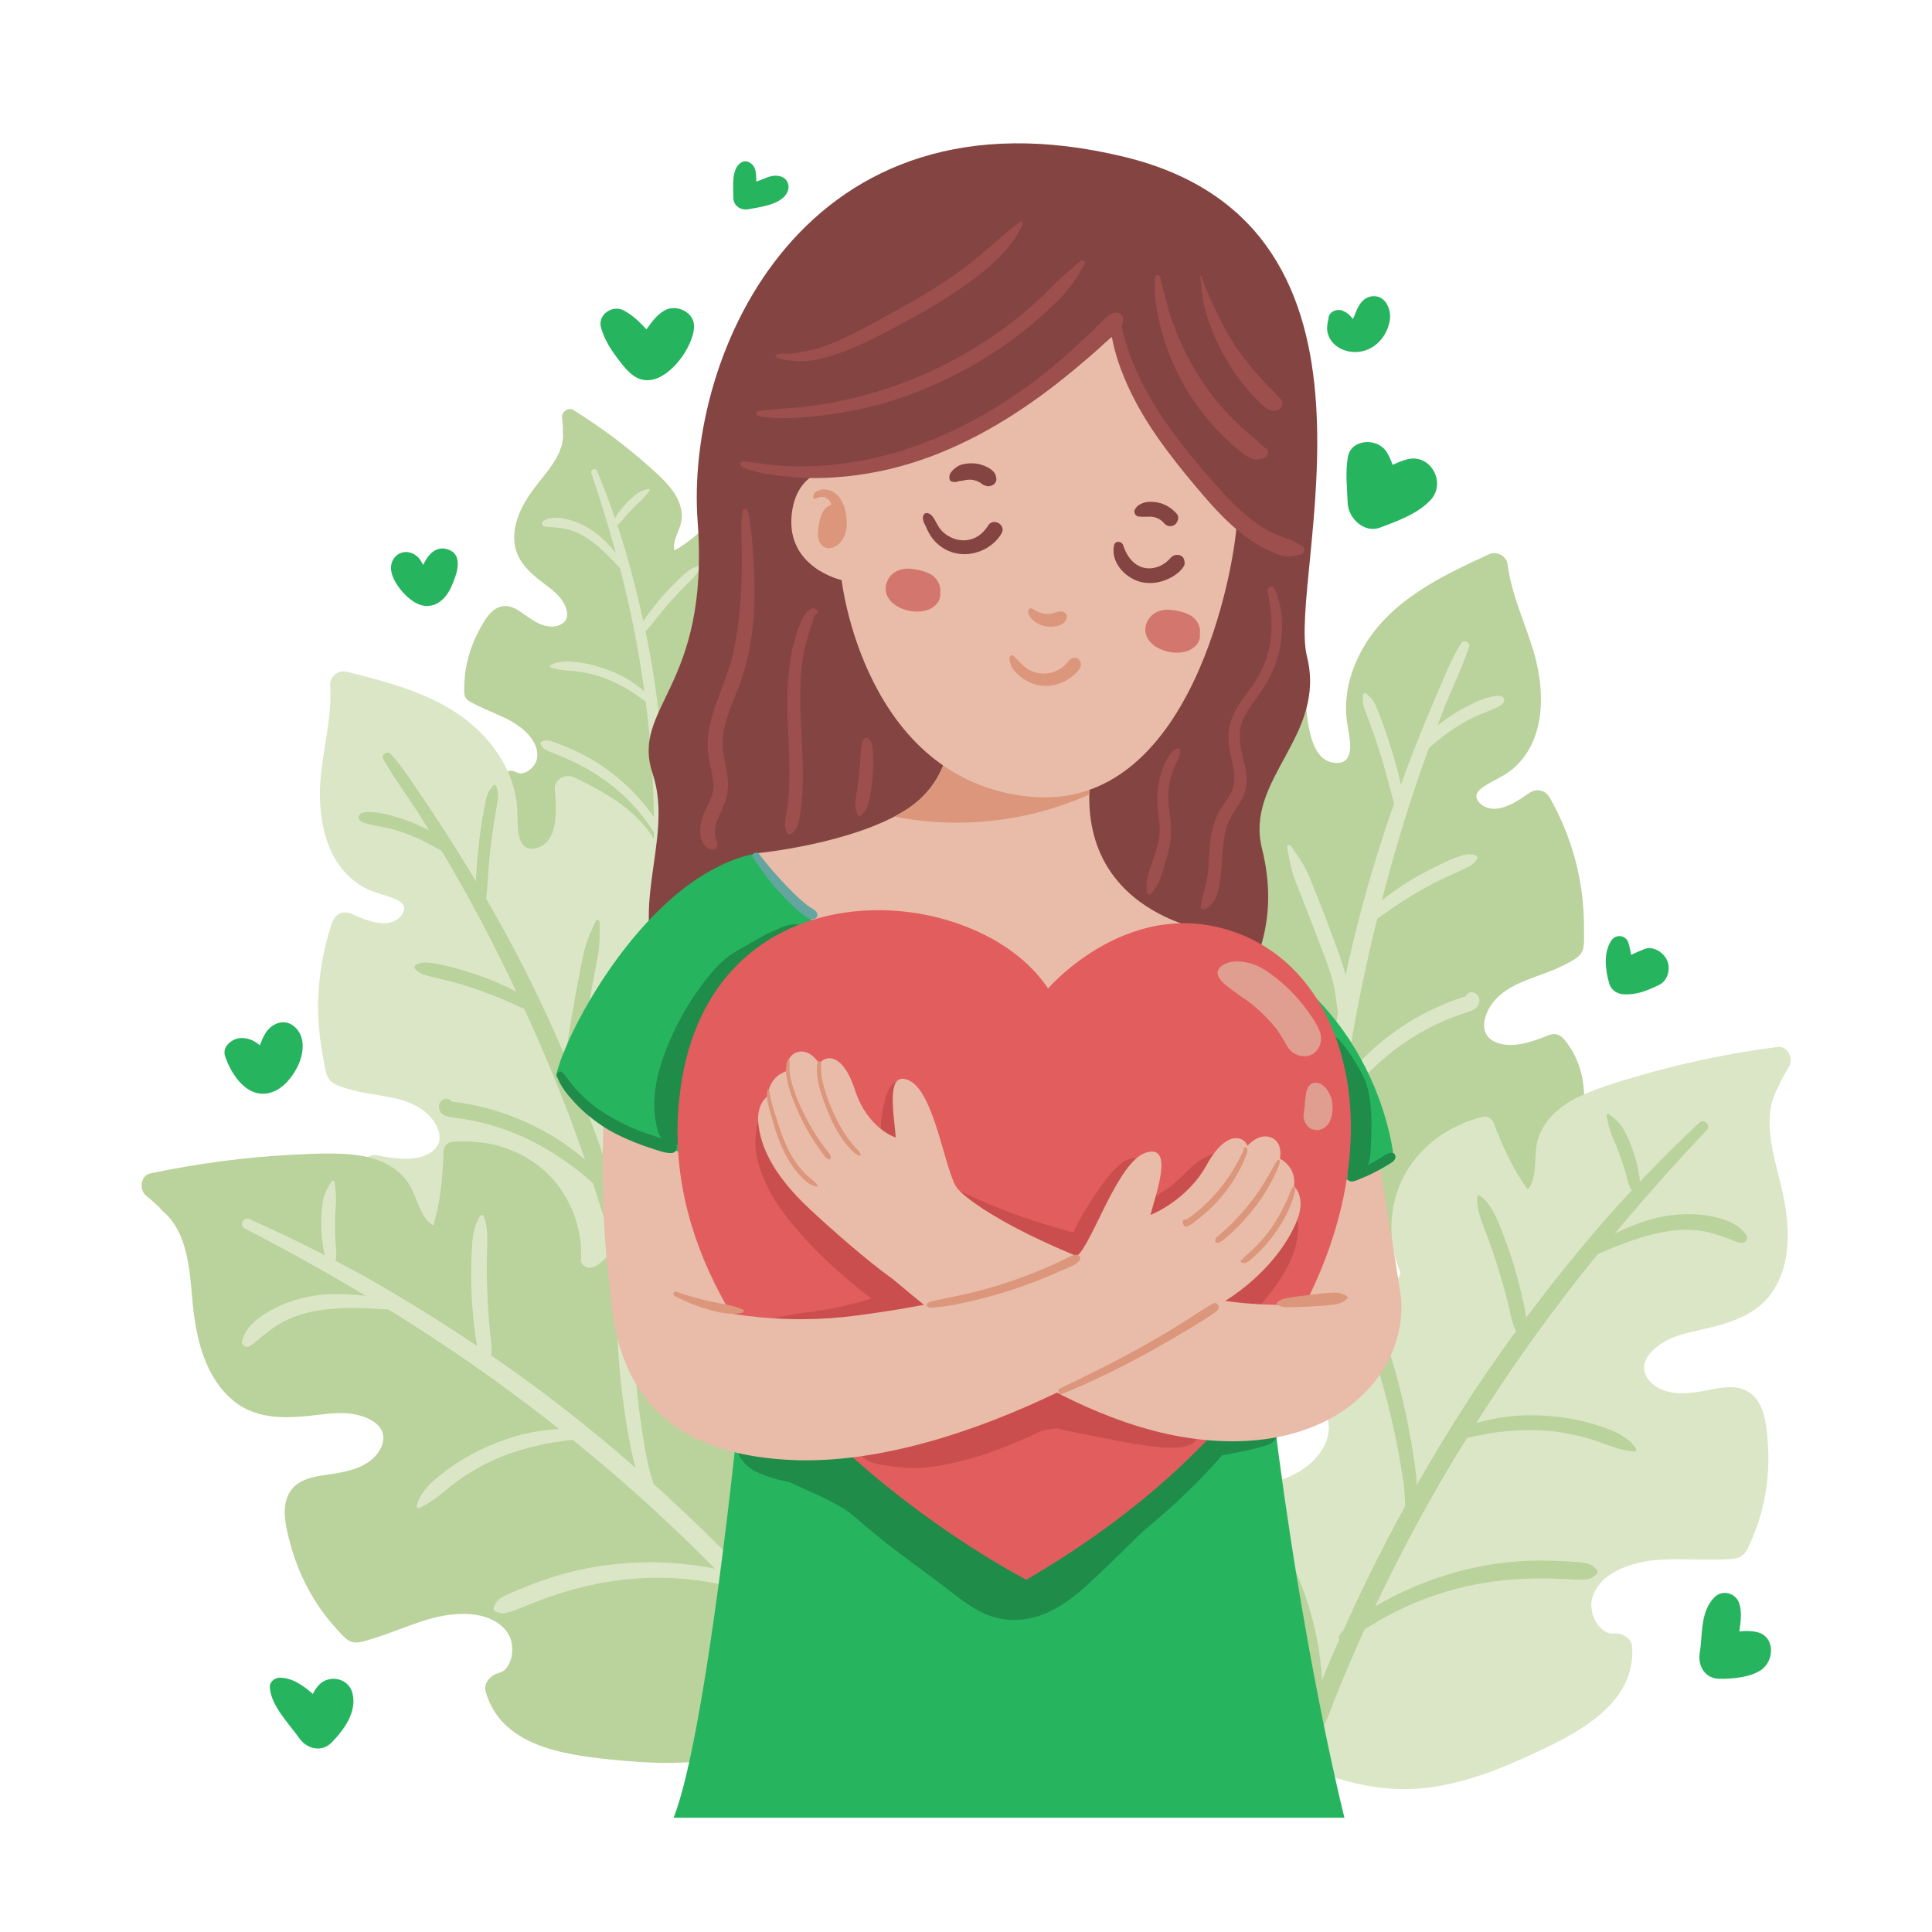
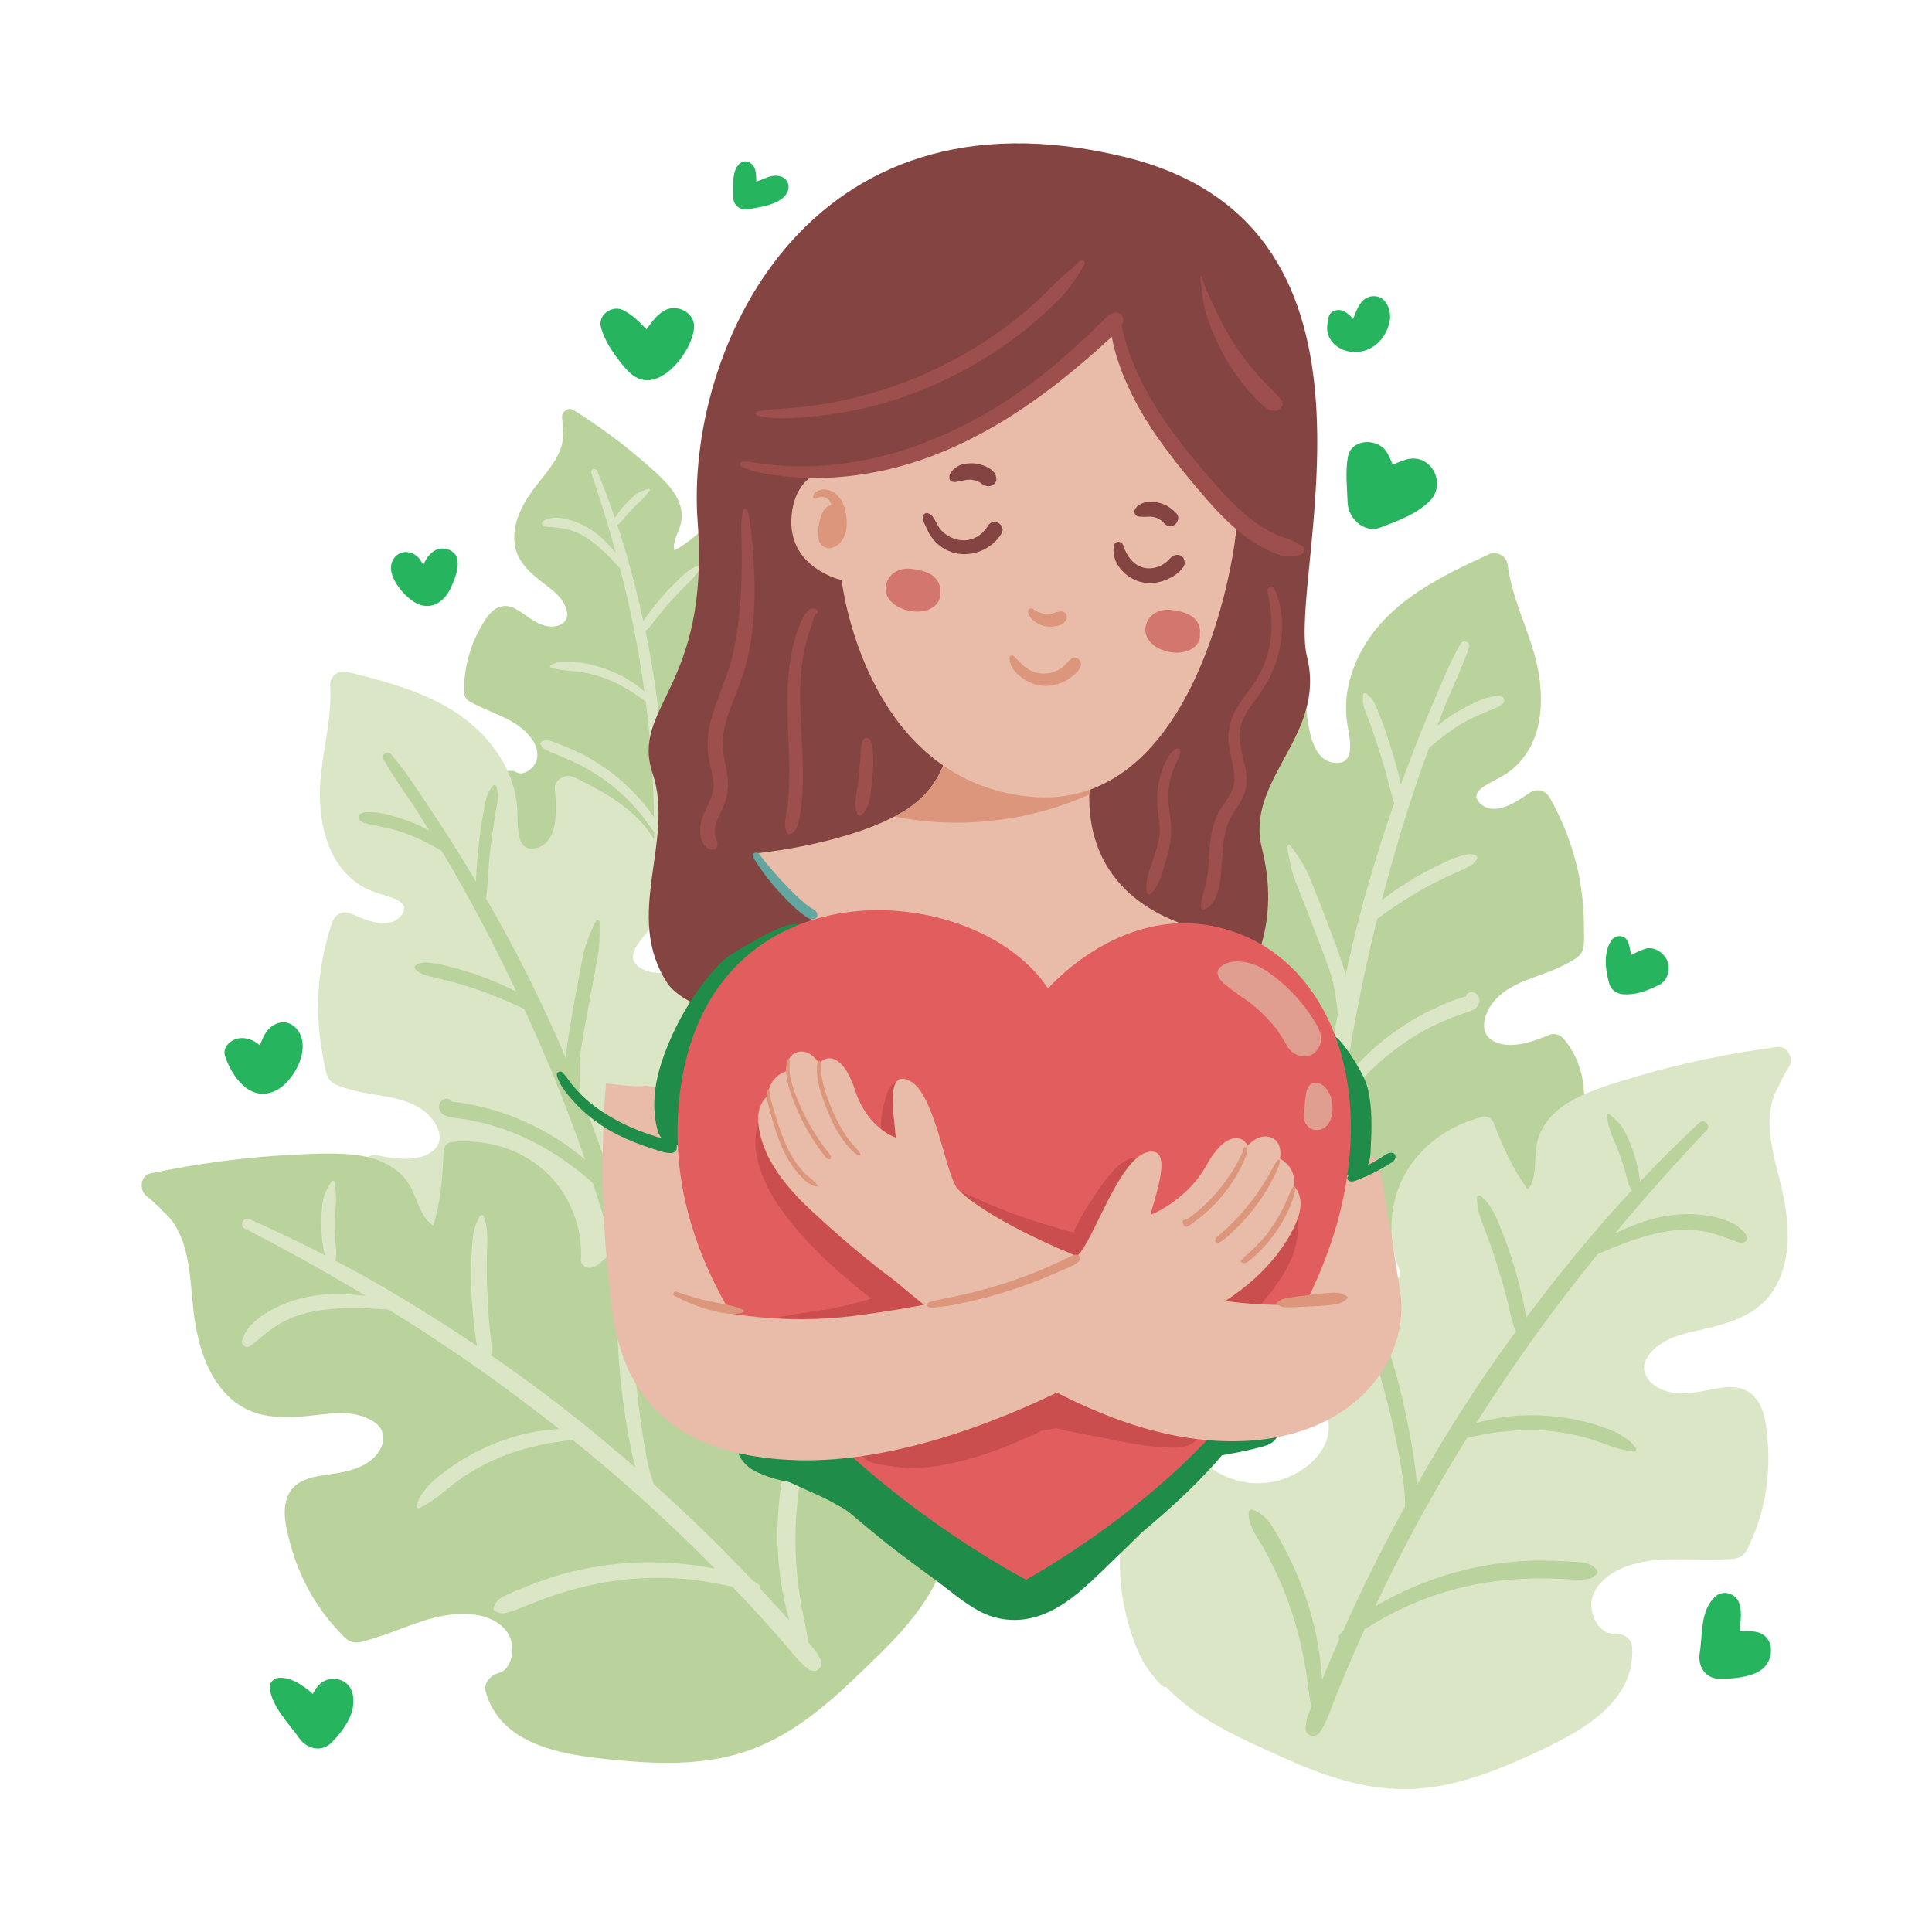
<svg xmlns="http://www.w3.org/2000/svg" width="300" height="300" viewBox="0 0 300 300" fill="none">
  <g filter="url(#filter0_d_600_2459)">
    <path d="M87.43 65.287C87.428 65.121 87.422 64.956 87.403 64.788C87.385 64.62 87.392 64.46 87.418 64.31C87.394 63.754 87.352 63.196 87.274 62.627C87.16 61.786 88.202 60.89 89.001 61.389C92.815 63.769 96.45 66.418 99.846 69.367C101.346 70.67 102.902 71.993 104.149 73.549C105.275 74.953 106.074 76.706 105.821 78.541C105.661 79.705 105 80.732 104.75 81.842C104.634 82.355 104.618 82.574 104.691 83.025C104.695 83.055 104.698 83.073 104.701 83.092C104.704 83.093 104.71 83.103 104.722 83.139C104.726 83.148 104.736 83.172 104.749 83.2C106.779 82.096 108.555 80.504 110.194 78.909C110.534 78.578 111.022 78.479 111.418 78.8C113.518 80.508 115 82.695 115.583 85.358C116.188 88.119 115.547 90.968 113.999 93.306C113.574 93.948 113.078 94.531 112.515 95.055C112.467 95.1 112.416 95.143 112.367 95.188C112.286 95.425 112.261 95.54 112.308 95.757C112.356 95.981 112.499 96.155 112.542 96.19C112.944 96.518 113.47 96.578 114.101 96.577C115.71 96.573 117.429 95.642 119.146 95.553C121.133 95.45 122.907 96.541 123.693 98.372C124.346 99.894 124.508 101.641 124.418 103.283C124.333 104.853 123.963 106.53 123.036 107.832C121.999 109.289 120.443 110.02 118.678 110.094C117.123 110.16 115.489 109.559 113.956 109.883C112.586 110.173 112.049 111.674 112.1 112.946C112.161 114.442 112.939 115.876 113.931 116.96C116.162 119.397 119.724 120.036 122.686 118.58C123.428 118.215 124.077 117.74 124.668 117.162C125.244 116.6 126.215 116.988 126.384 117.723C127.897 124.327 125.83 131.418 121.25 136.357C120.629 137.026 119.962 137.675 119.239 138.235C118.502 138.806 117.57 139.228 116.723 139.612C116.535 139.696 116.348 139.663 116.194 139.573C112.32 141.16 107.947 141.052 103.83 141.048C99.367 141.044 94.913 140.661 90.918 138.505C87.375 136.593 84.536 133.574 81.965 130.532C79.105 127.149 75.676 122.618 78.104 118.074C78.5 117.333 79.535 117.282 80.178 117.657C80.425 117.802 80.768 117.861 81.002 117.826C81.454 117.759 81.838 117.591 82.149 117.362C82.599 117.031 82.797 116.8 83.075 116.348C83.307 115.972 83.436 115.506 83.439 115.008C83.456 112.712 81.31 110.828 79.384 109.737C78.066 108.99 76.646 108.447 75.267 107.827C74.559 107.509 73.856 107.174 73.171 106.808C72.684 106.547 72.268 106.25 72.143 105.665C72.045 105.206 72.09 104.637 72.099 104.169C72.161 101.113 73.023 98.108 74.49 95.436C75.16 94.216 76.02 92.665 77.351 92.082C79.149 91.294 80.624 92.62 82.011 93.573C83.085 94.311 84.277 95.016 85.616 95.04C86.5 95.056 87.556 94.721 87.942 93.83C88.089 93.492 88.104 93.09 88.031 92.698C87.927 92.138 87.695 91.634 87.388 91.142C86.733 90.094 85.768 89.347 84.796 88.614C82.57 86.934 80.236 85.062 79.898 82.09C79.513 78.709 81.366 75.572 83.374 73.007C85.011 70.917 87.325 68.383 87.426 65.555C87.428 65.465 87.429 65.376 87.43 65.287Z" fill="#BAD29B" />
    <path d="M84.353 78.634C85.456 77.937 86.891 78.084 88.109 78.383C89.427 78.706 90.648 79.269 91.787 80.003C92.991 80.778 94.018 81.778 94.975 82.836C95.199 83.083 95.413 83.338 95.624 83.596C94.481 79.438 93.218 75.305 91.814 71.231C91.608 70.632 92.493 70.303 92.734 70.887C93.729 73.303 94.646 75.745 95.494 78.212C95.495 78.21 95.496 78.207 95.498 78.204C95.646 77.907 95.847 77.621 96.038 77.35C96.441 76.779 96.884 76.253 97.375 75.755C97.855 75.266 98.356 74.782 98.918 74.388C99.466 74.003 100.094 73.802 100.743 73.658C100.884 73.627 100.945 73.812 100.875 73.908C100.496 74.426 100.121 74.925 99.655 75.368C99.197 75.804 98.717 76.214 98.275 76.668C97.836 77.122 97.409 77.595 97.002 78.078C96.794 78.325 96.599 78.596 96.375 78.828C96.229 78.978 96.05 79.166 95.848 79.252C96.306 80.626 96.748 82.005 97.155 83.398C98.193 86.957 99.101 90.556 99.893 94.179C100.163 93.752 100.464 93.345 100.768 92.941C101.491 91.977 102.247 91.035 103.044 90.132C103.841 89.229 104.692 88.369 105.562 87.537C106.417 86.72 107.315 85.892 108.495 85.605C108.653 85.567 108.807 85.7 108.737 85.865C108.296 86.912 107.465 87.682 106.668 88.463C105.864 89.251 105.09 90.069 104.339 90.909C103.588 91.75 102.847 92.597 102.145 93.479C101.785 93.929 101.448 94.397 101.088 94.846C100.925 95.05 100.754 95.249 100.575 95.439C100.486 95.533 100.35 95.629 100.226 95.73C100.269 95.938 100.317 96.143 100.359 96.351C101.46 101.727 102.225 107.187 102.703 112.668C102.945 112.196 103.211 111.738 103.496 111.287C104.387 109.875 105.333 108.498 106.325 107.154C107.315 105.812 108.352 104.509 109.448 103.251C109.976 102.646 110.505 102.03 111.068 101.456C111.37 101.148 111.69 100.839 112.052 100.603C112.414 100.368 112.812 100.225 113.183 100.006C113.355 99.904 113.643 100.073 113.518 100.284C113.309 100.638 113.181 101.016 112.973 101.368C112.777 101.696 112.552 101.991 112.303 102.281C111.777 102.891 111.213 103.47 110.682 104.076C109.621 105.288 108.589 106.529 107.599 107.801C106.61 109.073 105.664 110.378 104.765 111.715C104.307 112.395 103.841 113.077 103.448 113.797C103.265 114.133 103.103 114.48 102.931 114.823C102.913 114.86 102.895 114.9 102.877 114.938C103.066 117.533 103.199 120.129 103.267 122.722C103.311 124.437 103.327 126.152 103.315 127.868C103.366 128.043 103.413 128.221 103.459 128.407C103.504 128.588 103.426 128.734 103.305 128.803C103.3 129.23 103.295 129.656 103.286 130.083C103.266 131.033 103.236 131.983 103.2 132.932C103.347 132.654 103.499 132.38 103.651 132.111C104.314 130.939 105.076 129.8 105.9 128.736C107.571 126.579 109.573 124.635 111.751 122.994C112.875 122.147 114.238 120.933 115.744 121.15C115.92 121.176 116.007 121.366 115.943 121.522C115.445 122.738 114.151 123.345 113.145 124.088C112.114 124.849 111.118 125.67 110.183 126.546C108.297 128.312 106.595 130.315 105.142 132.451C104.439 133.484 103.827 134.604 103.072 135.603C103.068 135.667 103.066 135.731 103.062 135.796C103.045 136.083 103.039 136.374 103.008 136.66C102.97 137.013 102.841 137.346 102.731 137.683C102.634 137.98 102.247 138.143 101.959 138.097C101.626 138.044 101.412 137.774 101.354 137.456C101.153 136.346 101.324 135.195 101.376 134.071C101.425 132.995 101.469 131.918 101.497 130.841C101.531 129.549 101.544 128.256 101.546 126.964C101.517 126.92 101.488 126.875 101.458 126.832C101.007 126.184 100.568 125.529 100.089 124.901C99.14 123.653 98.094 122.485 96.957 121.406C94.64 119.208 92.003 117.456 89.126 116.08C88.228 115.65 87.312 115.261 86.389 114.89C85.927 114.705 85.458 114.538 85.013 114.316C84.76 114.189 84.501 114.065 84.294 113.867C84.131 113.711 84.051 113.493 83.954 113.292C83.875 113.13 83.995 112.937 84.144 112.874C84.554 112.701 84.871 112.652 85.312 112.761C85.813 112.886 86.29 113.067 86.77 113.256C87.645 113.601 88.513 113.959 89.368 114.351C90.924 115.065 92.404 115.926 93.811 116.902C96.474 118.748 98.843 121.028 100.803 123.607C101.052 123.934 101.297 124.268 101.536 124.605C101.535 124.518 101.536 124.431 101.535 124.344C101.469 119.941 101.215 115.542 100.778 111.16C100.629 109.67 100.452 108.182 100.263 106.694C99.999 106.506 99.742 106.308 99.484 106.126C98.917 105.726 98.359 105.317 97.762 104.961C96.51 104.214 95.234 103.543 93.862 103.04C92.513 102.544 91.107 102.21 89.684 102.016C88.988 101.921 88.288 101.883 87.589 101.821C86.867 101.756 86.196 101.605 85.509 101.39C85.324 101.332 85.389 101.09 85.522 101.022C85.758 100.901 86.003 100.756 86.257 100.682C86.543 100.598 86.85 100.562 87.142 100.511C87.75 100.404 88.392 100.457 89.002 100.509C90.171 100.608 91.326 100.814 92.456 101.128C94.755 101.766 96.993 102.756 98.909 104.189C99.273 104.462 99.674 104.762 100.057 105.094C99.174 98.656 97.911 92.26 96.27 85.981C96.093 85.803 95.924 85.613 95.748 85.421C95.29 84.918 94.816 84.431 94.336 83.95C93.372 82.983 92.341 82.093 91.202 81.337C90.254 80.706 89.175 80.202 88.068 79.925C87.494 79.781 86.915 79.713 86.327 79.653C85.725 79.592 85.147 79.615 84.552 79.492C84.168 79.414 83.984 78.868 84.353 78.634Z" fill="#DBE6C6" />
    <path d="M240.674 121.663C239.973 120.421 238.638 120.088 237.448 120.897C235.9 121.95 234.172 123.18 232.246 123.33C231.131 123.417 229.848 122.899 229.352 121.841C228.956 120.995 229.768 120.28 230.548 119.779C231.938 118.886 233.494 118.302 234.78 117.238C240.121 112.817 239.942 104.972 238.141 98.915C236.798 94.402 234.693 90.11 234.102 85.398C233.934 84.058 232.396 83.265 231.193 83.817C223.856 87.182 215.977 90.951 211.748 98.208C209.817 101.52 208.74 105.222 209.071 109.075C209.208 110.677 209.712 112.29 209.648 113.904C209.598 115.169 209.091 116.088 207.941 116.192C203.774 116.57 203.151 110.787 202.844 107.802C202.678 106.184 200.709 105.647 199.527 106.524C195.875 109.236 192.263 112.17 190.07 116.24C188.132 119.837 187.595 124.605 189.512 128.328C190.49 130.229 192.01 131.535 193.634 132.868C194.717 133.757 196.037 135.031 195.761 136.217C195.675 136.585 195.545 136.868 195.149 137.326C194.903 137.611 194.233 138.092 193.787 138.307C192.677 138.838 191.38 139.059 190.277 138.724C186.358 137.533 184.676 132.438 183.42 129.03C182.995 127.876 181.289 127.497 180.392 128.311C177.129 131.272 175.821 135.492 176.032 139.817C176.256 144.42 178.45 148.637 181.44 152.06C183.048 153.899 184.877 155.553 186.773 157.09C187.639 157.793 188.524 158.47 189.42 159.134C190.095 159.634 191.287 160.247 191.554 161.119C192.053 162.75 189.704 164.194 188.436 164.501C186.278 165.025 184.069 164.545 182.098 163.607C177.17 161.258 174.507 155.991 172.106 151.381C171.238 149.715 168.872 150.09 168.539 151.932C166.087 165.511 173.848 179.473 185.733 185.955C186.433 186.336 187.149 186.686 187.876 187.011C189.053 187.683 190.27 188.285 191.493 188.813C197.455 191.383 203.973 192.187 210.42 191.889C217.057 191.581 223.851 190.107 230.037 187.681C235.676 185.469 241.021 181.919 243.914 176.451C246.785 171.026 246.912 163.803 242.752 158.994C242.192 158.347 241.32 158.143 240.532 158.466C238.127 159.451 234.782 160.682 232.225 159.566C229.217 158.253 230.564 154.695 232.283 152.878C234.965 150.043 239.203 149.429 242.575 147.74C243.483 147.286 244.622 146.763 245.32 146.02C246.138 145.149 245.952 143.565 245.962 142.448C245.984 140.189 245.853 137.928 245.521 135.692C244.789 130.771 243.117 125.992 240.674 121.663Z" fill="#BAD29B" />
    <path d="M233.556 106.322C233.284 105.393 231.617 105.926 231.016 106.074C229.946 106.337 228.888 106.888 227.907 107.384C226.948 107.868 226.018 108.411 225.124 109.008C224.466 109.447 223.819 109.915 223.2 110.413C223.565 109.461 223.924 108.508 224.302 107.562C225.548 104.443 227.054 101.391 228.122 98.209C228.381 97.437 227.238 96.994 226.834 97.666C225.284 100.245 224.158 103.114 222.97 105.874C221.806 108.578 220.688 111.302 219.614 114.043C218.898 115.872 218.211 117.713 217.539 119.56C217.536 119.545 217.532 119.528 217.528 119.513C217.16 117.849 216.692 116.199 216.204 114.567C215.727 112.974 215.208 111.393 214.622 109.837C214.314 109.018 214.009 108.193 213.658 107.392C213.505 107.044 213.33 106.699 213.116 106.383C212.861 106.006 212.494 105.804 212.198 105.469C212.021 105.27 211.629 105.421 211.653 105.695C211.686 106.089 211.587 106.47 211.642 106.866C211.696 107.249 211.818 107.634 211.945 107.999C212.218 108.783 212.539 109.552 212.819 110.333C213.38 111.899 213.92 113.473 214.413 115.061C214.893 116.607 215.329 118.167 215.723 119.737C215.925 120.54 216.143 121.349 216.384 122.14C216.417 122.249 216.454 122.363 216.49 122.475C215.504 125.292 214.57 128.127 213.688 130.979C211.836 136.966 210.268 143.035 208.946 149.158C208.387 146.975 207.539 144.854 206.766 142.744C205.914 140.42 205.008 138.116 204.092 135.818C203.615 134.622 203.166 133.414 202.538 132.287C201.914 131.171 201.189 130.128 200.431 129.099C200.221 128.815 199.809 128.984 199.868 129.337C200.072 130.556 200.295 131.755 200.618 132.95C200.94 134.148 201.426 135.277 201.884 136.427C202.767 138.641 203.616 140.867 204.466 143.094C205.301 145.282 206.216 147.467 206.846 149.726C207.154 150.831 207.333 151.961 207.481 153.097C207.561 153.713 207.667 154.323 207.744 154.939C207.747 154.964 207.759 154.991 207.764 155.017C207.077 158.649 206.465 162.298 205.944 165.959C205.462 169.346 205.043 172.743 204.699 176.147C204.667 176.458 204.644 176.77 204.614 177.082C204.359 176.818 204.101 176.567 203.855 176.336C202.592 175.153 201.153 174.178 199.588 173.441C198.022 172.703 196.37 172.159 194.656 171.896C193.798 171.765 192.928 171.665 192.062 171.768C191.139 171.879 190.403 172.305 189.604 172.74C189.327 172.891 189.382 173.352 189.694 173.424C190.426 173.595 191.115 173.892 191.857 174.032C192.596 174.171 193.354 174.196 194.097 174.312C195.587 174.546 197.064 174.983 198.427 175.633C199.755 176.269 201.036 177.078 202.158 178.034C202.735 178.527 203.264 179.066 203.789 179.614C203.971 179.803 204.15 180 204.332 180.197C204.308 180.486 204.276 180.775 204.253 181.066C204.11 182.837 203.933 184.521 204.463 186.244C204.679 186.947 205.845 187.261 206.193 186.47C206.495 185.783 206.778 185.113 206.894 184.366C207.009 183.622 207.04 182.852 207.1 182.102C207.219 180.591 207.336 179.079 207.476 177.57C207.741 174.705 208.06 171.845 208.426 168.992C208.82 168.472 209.213 167.952 209.631 167.45C210.988 165.819 212.456 164.302 214.025 162.874C217.137 160.041 220.747 157.715 224.63 156.087C225.725 155.628 226.848 155.262 227.967 154.869C228.538 154.669 229.12 154.464 229.471 153.936C229.846 153.375 229.843 152.554 229.289 152.1C228.642 151.57 227.841 151.829 227.577 152.46C227.541 152.473 227.496 152.488 227.428 152.509C227.188 152.583 226.945 152.646 226.706 152.725C226.23 152.884 225.757 153.059 225.289 153.241C224.289 153.629 223.302 154.054 222.335 154.518C220.491 155.404 218.718 156.44 217.039 157.611C213.989 159.736 211.246 162.259 208.952 165.18C209.632 160.509 210.45 155.855 211.402 151.232C212.147 147.614 212.968 144.009 213.853 140.419C214.439 140.01 215.011 139.585 215.579 139.188C217.053 138.157 218.582 137.189 220.132 136.277C221.687 135.361 223.289 134.525 224.929 133.773C225.728 133.406 226.546 133.071 227.337 132.686C228.147 132.291 228.936 131.919 229.365 131.103C229.485 130.874 229.369 130.662 229.148 130.569C228.285 130.206 227.389 130.465 226.521 130.75C225.675 131.028 224.846 131.403 224.041 131.778C222.333 132.573 220.668 133.459 219.054 134.431C217.49 135.373 216.01 136.42 214.573 137.544C216.367 130.586 218.431 123.697 220.802 116.921C221.16 115.9 221.535 114.885 221.907 113.869C222.319 113.544 222.712 113.19 223.107 112.867C223.931 112.195 224.779 111.544 225.662 110.951C226.584 110.333 227.544 109.773 228.535 109.274C229.502 108.787 230.514 108.441 231.498 108C232.052 107.753 233.815 107.208 233.556 106.322Z" fill="#DBE6C6" />
    <path d="M275.732 167.28C275.85 167.032 275.974 166.786 276.117 166.546C276.261 166.305 276.361 166.058 276.424 165.814C276.843 164.99 277.292 164.176 277.802 163.369C278.553 162.178 277.598 160.106 276.046 160.309C268.642 161.277 261.326 162.774 254.162 164.889C250.998 165.823 247.736 166.75 244.779 168.242C242.111 169.587 239.697 171.685 238.814 174.631C238.253 176.501 238.545 178.507 238.157 180.357C237.978 181.212 237.851 181.554 237.431 182.186C237.403 182.228 237.387 182.253 237.369 182.28C237.364 182.279 237.348 182.29 237.305 182.335C237.293 182.348 237.261 182.376 237.223 182.41C234.917 179.343 233.33 175.714 231.952 172.174C231.666 171.44 230.999 170.954 230.179 171.167C225.829 172.299 222.082 174.582 219.367 178.203C216.551 181.958 215.555 186.703 216.283 191.304C216.482 192.566 216.83 193.788 217.319 194.968C217.361 195.069 217.408 195.169 217.451 195.27C217.41 195.685 217.369 195.876 217.149 196.171C216.922 196.476 216.586 196.64 216.496 196.663C215.663 196.881 214.827 196.61 213.874 196.173C211.446 195.06 209.49 192.467 206.958 191.15C204.027 189.625 200.595 190.051 198.146 192.276C196.11 194.124 194.663 196.653 193.666 199.194C192.712 201.625 192.116 204.415 192.619 207.019C193.181 209.936 195.028 212.112 197.644 213.442C199.948 214.612 202.832 214.83 204.924 216.377C206.795 217.759 206.57 220.397 205.616 222.284C204.493 224.503 202.33 226.132 200.084 227.086C195.034 229.232 189.212 227.741 185.741 223.501C184.871 222.437 184.218 221.273 183.722 219.993C183.241 218.746 181.506 218.664 180.745 219.658C173.907 228.592 172.143 240.73 175.659 251.348C176.136 252.787 176.698 254.227 177.404 255.57C178.124 256.941 179.241 258.221 180.257 259.384C180.481 259.641 180.788 259.719 181.081 259.69C185.841 264.758 192.522 267.608 198.743 270.439C205.489 273.509 212.482 276.001 220.003 275.496C226.673 275.048 233.043 272.444 239.024 269.62C245.676 266.48 253.979 261.998 253.443 253.46C253.356 252.067 251.825 251.277 250.596 251.4C250.122 251.448 249.564 251.302 249.236 251.089C248.599 250.675 248.134 250.157 247.822 249.597C247.371 248.786 247.229 248.302 247.121 247.426C247.03 246.699 247.156 245.905 247.494 245.15C249.051 241.67 253.591 240.303 257.252 239.982C259.758 239.762 262.279 239.92 264.789 239.934C266.078 239.941 267.371 239.92 268.657 239.838C269.574 239.779 270.407 239.618 270.999 238.82C271.464 238.194 271.788 237.303 272.096 236.59C274.109 231.93 274.878 226.798 274.502 221.749C274.33 219.444 274.1 216.509 272.491 214.71C270.319 212.281 267.175 213.267 264.424 213.75C262.292 214.125 260.007 214.369 257.968 213.483C256.621 212.898 255.257 211.665 255.286 210.051C255.297 209.44 255.552 208.822 255.932 208.279C256.475 207.505 257.172 206.904 257.976 206.373C259.687 205.241 261.662 204.776 263.635 204.339C268.155 203.336 272.971 202.117 275.531 197.858C278.442 193.015 277.806 186.999 276.538 181.741C275.505 177.456 273.756 172.032 275.553 167.69C275.613 167.552 275.673 167.416 275.732 167.28Z" fill="#DBE6C6" />
    <path d="M271.182 189.567C269.997 187.753 267.728 186.986 265.681 186.599C263.467 186.18 261.233 186.189 259.008 186.512C256.655 186.854 254.414 187.655 252.239 188.594C251.73 188.814 251.231 189.052 250.735 189.296C255.327 183.801 260.083 178.428 265.012 173.24C265.736 172.477 264.626 171.37 263.86 172.087C260.692 175.052 257.622 178.109 254.642 181.251C254.642 181.247 254.642 181.242 254.641 181.237C254.622 180.688 254.515 180.115 254.413 179.576C254.198 178.436 253.891 177.334 253.494 176.245C253.104 175.176 252.681 174.098 252.104 173.116C251.54 172.157 250.732 171.42 249.85 170.756C249.657 170.612 249.438 170.85 249.478 171.042C249.693 172.086 249.916 173.097 250.315 174.088C250.707 175.063 251.15 176.013 251.503 177.004C251.855 177.992 252.174 179 252.456 180.011C252.599 180.527 252.707 181.072 252.887 181.576C253.004 181.904 253.144 182.309 253.39 182.581C251.751 184.341 250.132 186.12 248.558 187.943C244.536 192.605 240.686 197.416 236.992 202.343C236.878 201.511 236.704 200.689 236.524 199.869C236.095 197.915 235.601 195.971 235.02 194.057C234.439 192.143 233.746 190.258 233.004 188.401C232.277 186.577 231.49 184.708 229.904 183.461C229.692 183.295 229.367 183.39 229.359 183.687C229.305 185.573 230.03 187.309 230.696 189.037C231.367 190.783 231.973 192.552 232.528 194.338C233.083 196.126 233.618 197.917 234.072 199.733C234.304 200.661 234.491 201.6 234.726 202.527C234.832 202.948 234.954 203.365 235.093 203.776C235.163 203.979 235.301 204.218 235.419 204.456C235.211 204.74 234.996 205.018 234.79 205.302C229.421 212.666 224.503 220.388 220.004 228.339C219.963 227.46 219.877 226.584 219.757 225.707C219.383 222.959 218.904 220.225 218.332 217.512C217.76 214.803 217.092 212.119 216.303 209.465C215.922 208.185 215.548 206.892 215.092 205.636C214.847 204.962 214.577 204.275 214.192 203.669C213.809 203.064 213.305 202.574 212.895 201.987C212.705 201.715 212.155 201.771 212.198 202.175C212.269 202.854 212.201 203.515 212.274 204.188C212.342 204.82 212.48 205.421 212.657 206.029C213.032 207.313 213.484 208.576 213.869 209.858C214.638 212.421 215.341 215.008 215.959 217.611C216.577 220.215 217.106 222.839 217.544 225.478C217.767 226.82 218.002 228.173 218.1 229.531C218.146 230.165 218.15 230.802 218.173 231.436C218.175 231.506 218.175 231.577 218.175 231.648C216.102 235.438 214.111 239.268 212.222 243.139C210.973 245.699 209.769 248.281 208.603 250.88C208.405 251.109 208.212 251.345 208.014 251.596C207.822 251.838 207.84 252.112 207.974 252.299C207.688 252.947 207.401 253.596 207.12 254.247C206.496 255.695 205.886 257.151 205.288 258.61C205.257 258.089 205.216 257.571 205.172 257.058C204.978 254.832 204.612 252.586 204.1 250.411C203.062 245.999 201.377 241.683 199.217 237.703C198.102 235.65 196.88 232.875 194.456 232.166C194.172 232.084 193.91 232.311 193.898 232.591C193.813 234.771 195.349 236.58 196.357 238.396C197.39 240.256 198.33 242.182 199.139 244.15C200.77 248.118 201.962 252.317 202.686 256.545C203.036 258.59 203.187 260.704 203.64 262.734C203.601 262.833 203.561 262.932 203.523 263.032C203.35 263.478 203.159 263.921 203.008 264.375C202.822 264.934 202.788 265.527 202.721 266.112C202.663 266.626 203.136 267.141 203.602 267.269C204.142 267.417 204.651 267.158 204.957 266.718C206.026 265.179 206.562 263.323 207.258 261.589C207.925 259.929 208.602 258.272 209.301 256.625C210.139 254.649 211.01 252.688 211.898 250.733C211.973 250.688 212.046 250.64 212.122 250.595C213.25 249.927 214.365 249.241 215.52 248.62C217.814 247.389 220.199 246.344 222.661 245.498C227.676 243.774 232.868 242.946 238.163 242.849C239.814 242.82 241.466 242.862 243.116 242.937C243.942 242.976 244.766 243.047 245.592 243.019C246.061 243.002 246.539 242.993 246.987 242.837C247.341 242.714 247.613 242.439 247.898 242.203C248.129 242.012 248.08 241.638 247.898 241.44C247.398 240.897 246.953 240.604 246.211 240.466C245.367 240.308 244.522 240.254 243.667 240.208C242.109 240.126 240.549 240.069 238.989 240.072C236.145 240.077 233.316 240.359 230.517 240.863C225.222 241.817 220.072 243.63 215.334 246.176C214.733 246.499 214.132 246.833 213.539 247.179C213.601 247.048 213.659 246.916 213.721 246.785C216.855 240.179 220.27 233.708 223.95 227.389C225.201 225.241 226.493 223.114 227.804 220.998C228.333 220.895 228.859 220.773 229.374 220.676C230.507 220.462 231.63 220.23 232.777 220.103C235.184 219.837 237.575 219.704 239.994 219.888C242.373 220.069 244.727 220.534 247.011 221.22C248.129 221.555 249.212 221.981 250.311 222.368C251.447 222.769 252.565 223.003 253.752 223.151C254.071 223.191 254.138 222.78 253.985 222.587C253.711 222.243 253.442 221.854 253.109 221.566C252.735 221.243 252.296 220.977 251.889 220.698C251.044 220.118 250.04 219.755 249.081 219.412C247.247 218.757 245.36 218.273 243.436 217.968C239.524 217.347 235.459 217.301 231.576 218.147C230.839 218.308 230.026 218.486 229.22 218.724C234.99 209.605 241.305 200.813 248.112 192.458C248.502 192.311 248.889 192.141 249.286 191.971C250.325 191.527 251.376 191.118 252.434 190.722C254.556 189.926 256.728 189.293 258.97 188.934C260.838 188.635 262.815 188.616 264.678 188.961C265.644 189.14 266.566 189.436 267.495 189.75C268.446 190.072 269.305 190.506 270.288 190.729C270.924 190.871 271.579 190.174 271.182 189.567Z" fill="#BAD29B" />
    <path d="M51.574 141.004C52.031 139.653 53.281 139.076 54.6 139.649C56.318 140.394 58.244 141.281 60.165 141.07C61.277 140.947 62.441 140.199 62.731 139.066C62.962 138.162 62.031 137.611 61.171 137.264C59.639 136.646 58.002 136.362 56.54 135.556C50.468 132.209 49.181 124.469 49.821 118.182C50.297 113.497 51.565 108.888 51.266 104.148C51.182 102.801 52.545 101.734 53.83 102.052C61.666 103.99 70.109 106.223 75.618 112.564C78.132 115.458 79.881 118.895 80.275 122.742C80.44 124.341 80.246 126.02 80.609 127.593C80.894 128.827 81.564 129.635 82.713 129.523C86.877 129.117 86.411 123.319 86.155 120.329C86.017 118.708 87.852 117.813 89.175 118.454C93.269 120.437 97.365 122.647 100.279 126.237C102.854 129.409 104.271 133.992 103.082 138.008C102.476 140.058 101.226 141.625 99.879 143.237C98.981 144.312 97.922 145.81 98.415 146.924C98.568 147.27 98.748 147.523 99.223 147.9C99.518 148.133 100.266 148.482 100.744 148.609C101.933 148.923 103.249 148.899 104.27 148.364C107.899 146.463 108.601 141.143 109.198 137.561C109.401 136.348 111.007 135.657 112.039 136.289C115.798 138.59 117.869 142.492 118.469 146.78C119.107 151.344 117.738 155.897 115.439 159.817C114.203 161.925 112.715 163.891 111.139 165.755C110.419 166.606 109.675 167.437 108.919 168.256C108.35 168.874 107.293 169.698 107.193 170.604C107.007 172.3 109.584 173.279 110.888 173.345C113.105 173.457 115.186 172.574 116.947 171.284C121.35 168.057 122.983 162.386 124.483 157.409C125.025 155.61 127.42 155.537 128.09 157.285C133.032 170.168 128.012 185.333 117.543 193.918C116.927 194.423 116.289 194.9 115.635 195.355C114.604 196.234 113.521 197.053 112.418 197.799C107.04 201.436 100.786 203.442 94.397 204.352C87.819 205.288 80.87 205.107 74.339 203.878C68.387 202.756 62.474 200.265 58.611 195.433C54.778 190.639 53.306 183.567 56.497 178.065C56.926 177.325 57.744 176.963 58.579 177.133C61.125 177.652 64.642 178.238 66.945 176.664C69.655 174.813 67.668 171.569 65.641 170.105C62.477 167.82 58.199 168.007 54.571 166.976C53.594 166.699 52.377 166.398 51.553 165.799C50.587 165.096 50.474 163.504 50.256 162.409C49.813 160.193 49.52 157.948 49.429 155.689C49.23 150.719 49.981 145.713 51.574 141.004Z" fill="#DBE6C6" />
    <path d="M55.706 124.605C55.8 123.641 57.537 123.854 58.154 123.887C59.255 123.946 60.397 124.289 61.453 124.593C62.486 124.89 63.501 125.25 64.49 125.67C65.219 125.979 65.941 126.318 66.643 126.692C66.107 125.826 65.576 124.956 65.028 124.097C63.222 121.266 61.173 118.548 59.53 115.62C59.132 114.91 60.173 114.262 60.694 114.847C62.699 117.091 64.34 119.7 66.022 122.19C67.669 124.629 69.277 127.097 70.843 129.59C71.888 131.254 72.906 132.935 73.911 134.624C73.912 134.608 73.912 134.59 73.913 134.575C73.964 132.872 74.116 131.164 74.292 129.469C74.463 127.815 74.677 126.165 74.963 124.527C75.114 123.665 75.258 122.797 75.454 121.945C75.539 121.574 75.647 121.202 75.798 120.853C75.978 120.434 76.302 120.167 76.53 119.783C76.666 119.555 77.079 119.63 77.108 119.903C77.148 120.297 77.317 120.653 77.336 121.052C77.355 121.439 77.307 121.84 77.251 122.222C77.128 123.043 76.957 123.858 76.828 124.679C76.569 126.322 76.331 127.968 76.143 129.621C75.961 131.23 75.822 132.843 75.728 134.46C75.681 135.287 75.617 136.121 75.528 136.944C75.516 137.058 75.501 137.176 75.486 137.293C76.98 139.877 78.427 142.488 79.825 145.125C82.762 150.661 85.434 156.331 87.875 162.1C88.017 159.852 88.454 157.609 88.821 155.392C89.224 152.951 89.684 150.518 90.156 148.089C90.401 146.825 90.616 145.555 91.024 144.331C91.428 143.117 91.946 141.958 92.498 140.806C92.651 140.487 93.088 140.577 93.096 140.934C93.124 142.171 93.127 143.39 93.034 144.624C92.94 145.86 92.674 147.061 92.439 148.275C91.984 150.615 91.565 152.961 91.145 155.307C90.733 157.613 90.241 159.93 90.044 162.266C89.948 163.41 89.983 164.554 90.05 165.697C90.087 166.316 90.096 166.936 90.135 167.555C90.136 167.581 90.13 167.609 90.13 167.635C91.483 171.077 92.764 174.546 93.959 178.046C95.065 181.284 96.11 184.543 97.083 187.823C97.172 188.123 97.253 188.425 97.341 188.725C97.542 188.419 97.748 188.124 97.947 187.851C98.968 186.453 100.199 185.227 101.6 184.211C103.001 183.194 104.522 182.351 106.157 181.773C106.976 181.484 107.811 181.223 108.682 181.163C109.61 181.1 110.412 181.381 111.278 181.66C111.579 181.756 111.61 182.219 111.317 182.348C110.63 182.653 110.008 183.073 109.305 183.349C108.605 183.623 107.864 183.789 107.157 184.042C105.736 184.55 104.367 185.255 103.15 186.148C101.963 187.02 100.856 188.054 99.932 189.203C99.457 189.794 99.038 190.424 98.624 191.059C98.482 191.279 98.342 191.506 98.2 191.733C98.278 192.013 98.363 192.292 98.439 192.572C98.91 194.286 99.398 195.907 99.199 197.699C99.118 198.43 98.031 198.956 97.542 198.244C97.117 197.625 96.713 197.02 96.461 196.308C96.209 195.598 96.035 194.848 95.836 194.122C95.438 192.659 95.04 191.197 94.622 189.739C93.827 186.975 92.98 184.224 92.088 181.489C91.604 181.052 91.121 180.614 90.617 180.199C88.979 178.85 87.254 177.634 85.447 176.523C81.861 174.32 77.88 172.708 73.761 171.833C72.601 171.586 71.427 171.436 70.256 171.259C69.658 171.169 69.048 171.076 68.605 170.624C68.132 170.142 67.982 169.335 68.441 168.785C68.977 168.144 69.813 168.249 70.19 168.82C70.228 168.825 70.275 168.832 70.345 168.84C70.594 168.868 70.845 168.885 71.094 168.918C71.593 168.984 72.089 169.07 72.584 169.16C73.638 169.354 74.687 169.588 75.724 169.864C77.701 170.39 79.636 171.077 81.504 171.914C84.896 173.433 88.063 175.4 90.86 177.842C89.321 173.379 87.65 168.96 85.852 164.596C84.445 161.18 82.966 157.791 81.427 154.429C80.776 154.137 80.134 153.827 79.502 153.542C77.862 152.804 76.179 152.139 74.486 151.531C72.787 150.922 71.057 150.4 69.306 149.966C68.452 149.755 67.586 149.578 66.738 149.348C65.868 149.111 65.023 148.893 64.45 148.171C64.289 147.968 64.364 147.738 64.564 147.606C65.344 147.088 66.273 147.175 67.178 147.294C68.061 147.409 68.946 147.623 69.807 147.841C71.633 148.304 73.435 148.864 75.201 149.517C76.913 150.151 78.562 150.904 80.184 151.74C77.124 145.239 73.811 138.856 70.217 132.641C69.676 131.704 69.118 130.778 68.563 129.849C68.098 129.606 67.646 129.331 67.198 129.088C66.262 128.581 65.308 128.1 64.33 127.683C63.309 127.248 62.261 126.876 61.195 126.571C60.154 126.273 59.095 126.122 58.046 125.872C57.451 125.73 55.617 125.523 55.706 124.605Z" fill="#BAD29B" />
    <path d="M25.936 186.429C25.743 186.234 25.545 186.042 25.331 185.863C25.115 185.683 24.939 185.484 24.799 185.273C24.131 184.634 23.438 184.014 22.691 183.42C21.588 182.544 21.806 180.273 23.338 179.952C30.647 178.422 38.047 177.42 45.507 177.052C48.802 176.889 52.188 176.687 55.471 177.119C58.434 177.509 61.404 178.691 63.211 181.181C64.356 182.761 64.744 184.751 65.721 186.37C66.172 187.117 66.404 187.398 67.009 187.856C67.049 187.886 67.073 187.904 67.098 187.925C67.104 187.922 67.121 187.927 67.178 187.956C67.193 187.963 67.232 187.98 67.28 187.999C68.444 184.343 68.744 180.394 68.876 176.597C68.904 175.81 69.374 175.131 70.218 175.062C74.697 174.694 78.988 175.612 82.746 178.134C86.644 180.749 89.15 184.9 89.982 189.483C90.21 190.74 90.286 192.009 90.213 193.284C90.207 193.393 90.196 193.503 90.189 193.613C90.363 193.99 90.466 194.157 90.77 194.363C91.085 194.576 91.457 194.62 91.549 194.613C92.408 194.544 93.107 194.011 93.863 193.284C95.787 191.432 96.777 188.339 98.733 186.26C100.996 183.853 104.376 183.123 107.422 184.413C109.954 185.487 112.155 187.396 113.935 189.466C115.637 191.446 117.121 193.882 117.506 196.506C117.938 199.445 116.913 202.109 114.882 204.227C113.094 206.092 110.444 207.25 108.979 209.401C107.669 211.323 108.752 213.739 110.275 215.205C112.067 216.929 114.647 217.753 117.082 217.912C122.557 218.27 127.56 214.942 129.437 209.793C129.908 208.503 130.14 207.188 130.185 205.816C130.229 204.48 131.838 203.83 132.885 204.517C142.288 210.693 147.96 221.568 148.146 232.752C148.171 234.268 148.116 235.812 147.892 237.313C147.665 238.845 147.033 240.422 146.458 241.856C146.332 242.172 146.068 242.348 145.781 242.416C142.961 248.771 137.595 253.667 132.656 258.394C127.302 263.518 121.523 268.178 114.257 270.184C107.813 271.963 100.94 271.608 94.363 270.917C87.048 270.148 77.731 268.658 75.418 260.422C75.041 259.079 76.225 257.828 77.426 257.539C77.888 257.427 78.368 257.105 78.607 256.795C79.072 256.195 79.339 255.552 79.449 254.92C79.608 254.007 79.581 253.502 79.395 252.639C79.24 251.922 78.859 251.215 78.291 250.614C75.672 247.843 70.935 248.052 67.373 248.957C64.935 249.576 62.608 250.558 60.243 251.399C59.029 251.832 57.802 252.239 56.56 252.586C55.676 252.833 54.836 252.955 54.014 252.398C53.368 251.96 52.768 251.226 52.242 250.655C48.804 246.921 46.384 242.33 45.072 237.44C44.473 235.209 43.721 232.362 44.647 230.132C45.896 227.122 49.189 227.016 51.945 226.564C54.081 226.213 56.319 225.689 57.951 224.179C59.029 223.183 59.91 221.568 59.35 220.055C59.137 219.482 58.694 218.982 58.155 218.595C57.387 218.044 56.53 217.707 55.597 217.47C53.608 216.967 51.59 217.181 49.583 217.419C44.986 217.964 40.037 218.403 36.215 215.227C31.868 211.616 30.484 205.728 29.944 200.347C29.505 195.961 29.366 190.263 26.237 186.758C26.139 186.646 26.037 186.538 25.936 186.429Z" fill="#BAD29B" />
    <path d="M37.588 205.965C38.108 203.862 39.997 202.389 41.801 201.348C43.753 200.221 45.864 199.492 48.071 199.063C50.405 198.608 52.785 198.626 55.149 198.794C55.701 198.833 56.251 198.893 56.8 198.96C50.652 195.289 44.388 191.787 38.023 188.517C37.088 188.036 37.77 186.625 38.73 187.049C42.699 188.801 46.605 190.674 50.456 192.656C50.455 192.652 50.453 192.647 50.452 192.643C50.288 192.118 50.2 191.542 50.118 191C49.945 189.852 49.871 188.711 49.886 187.552C49.901 186.414 49.945 185.257 50.165 184.14C50.38 183.048 50.901 182.086 51.514 181.168C51.648 180.968 51.934 181.12 51.959 181.315C52.101 182.372 52.224 183.401 52.175 184.467C52.126 185.517 52.021 186.559 52.015 187.611C52.009 188.66 52.041 189.717 52.109 190.764C52.143 191.299 52.222 191.849 52.219 192.384C52.216 192.731 52.218 193.161 52.075 193.498C54.203 194.619 56.318 195.763 58.406 196.966C63.741 200.038 68.964 203.31 74.076 206.741C73.91 205.917 73.803 205.085 73.702 204.25C73.462 202.264 73.286 200.267 73.203 198.268C73.12 196.27 73.152 194.261 73.239 192.263C73.324 190.301 73.449 188.277 74.535 186.578C74.68 186.35 75.018 186.333 75.124 186.611C75.797 188.373 75.686 190.251 75.628 192.102C75.57 193.972 75.582 195.842 75.648 197.711C75.714 199.582 75.8 201.448 75.971 203.313C76.059 204.266 76.192 205.214 76.276 206.166C76.315 206.598 76.338 207.033 76.342 207.466C76.344 207.681 76.292 207.951 76.259 208.216C76.549 208.415 76.844 208.607 77.133 208.807C84.631 213.986 91.822 219.652 98.693 225.673C98.441 224.829 98.234 223.974 98.057 223.107C97.503 220.39 97.054 217.651 96.698 214.901C96.343 212.155 96.088 209.401 95.957 206.635C95.894 205.302 95.821 203.957 95.836 202.621C95.844 201.904 95.873 201.166 96.035 200.468C96.198 199.77 96.512 199.142 96.704 198.452C96.793 198.133 97.332 198.003 97.425 198.4C97.582 199.064 97.864 199.666 98.017 200.325C98.161 200.944 98.23 201.556 98.263 202.19C98.334 203.526 98.323 204.867 98.383 206.204C98.504 208.877 98.694 211.551 98.969 214.213C99.245 216.874 99.612 219.526 100.07 222.162C100.302 223.503 100.527 224.857 100.883 226.171C101.049 226.785 101.255 227.387 101.443 227.994C101.463 228.061 101.487 228.128 101.511 228.195C104.718 231.088 107.863 234.046 110.923 237.077C112.947 239.081 114.936 241.12 116.894 243.189C117.157 243.34 117.418 243.5 117.687 243.67C117.948 243.835 118.022 244.1 117.957 244.321C118.441 244.839 118.925 245.356 119.405 245.878C120.472 247.039 121.528 248.211 122.575 249.392C122.432 248.89 122.299 248.387 122.172 247.888C121.62 245.723 121.224 243.481 120.989 241.26C120.513 236.753 120.679 232.123 121.404 227.652C121.778 225.346 122.016 222.324 124.07 220.855C124.311 220.682 124.634 220.811 124.737 221.072C125.537 223.101 124.684 225.316 124.331 227.363C123.971 229.46 123.719 231.588 123.605 233.713C123.375 237.996 123.636 242.353 124.348 246.583C124.693 248.629 125.248 250.675 125.49 252.739C125.56 252.821 125.63 252.901 125.7 252.982C126.01 253.346 126.336 253.702 126.628 254.079C126.989 254.546 127.216 255.094 127.473 255.624C127.698 256.091 127.421 256.733 127.023 257.008C126.563 257.326 125.996 257.249 125.562 256.934C124.045 255.835 122.927 254.259 121.697 252.853C120.519 251.505 119.334 250.165 118.13 248.841C116.686 247.253 115.216 245.688 113.734 244.136C113.648 244.118 113.562 244.097 113.476 244.08C112.191 243.822 110.912 243.542 109.616 243.338C107.045 242.933 104.449 242.734 101.846 242.748C96.543 242.776 91.368 243.709 86.338 245.365C84.769 245.882 83.224 246.467 81.691 247.083C80.924 247.391 80.17 247.731 79.381 247.976C78.933 248.115 78.479 248.265 78.005 248.265C77.629 248.266 77.282 248.096 76.935 247.967C76.654 247.863 76.576 247.494 76.683 247.247C76.977 246.569 77.299 246.146 77.954 245.771C78.699 245.343 79.478 245.013 80.271 244.688C81.714 244.096 83.168 243.527 84.641 243.015C87.328 242.081 90.091 241.413 92.899 240.966C98.212 240.118 103.672 240.129 108.986 240.969C109.659 241.076 110.336 241.192 111.011 241.323C110.909 241.22 110.811 241.114 110.709 241.011C105.57 235.809 100.21 230.828 94.651 226.078C92.76 224.463 90.839 222.882 88.903 221.317C88.37 221.395 87.833 221.453 87.314 221.531C86.175 221.704 85.038 221.855 83.913 222.114C81.552 222.658 79.252 223.321 77.029 224.293C74.844 225.249 72.774 226.466 70.845 227.867C69.9 228.553 69.019 229.312 68.109 230.041C67.169 230.793 66.191 231.383 65.12 231.914C64.831 232.058 64.632 231.692 64.713 231.46C64.858 231.044 64.985 230.588 65.203 230.207C65.45 229.779 65.776 229.382 66.069 228.984C66.675 228.159 67.503 227.484 68.295 226.845C69.81 225.62 71.431 224.54 73.146 223.618C76.634 221.74 80.456 220.355 84.4 219.872C85.149 219.78 85.975 219.68 86.814 219.638C78.358 212.935 69.495 206.72 60.311 201.081C59.894 201.071 59.473 201.037 59.043 201.009C57.916 200.933 56.788 200.894 55.659 200.868C53.393 200.817 51.134 200.937 48.9 201.338C47.038 201.672 45.165 202.307 43.52 203.247C42.667 203.736 41.894 204.32 41.121 204.923C40.33 205.541 39.663 206.234 38.808 206.769C38.263 207.111 37.413 206.67 37.588 205.965Z" fill="#DBE6C6" />
    <path d="M218.412 69.091C217.656 69.301 216.942 69.6 216.244 69.932C216.007 69.242 215.712 68.574 215.325 67.943C213.96 65.716 209.807 65.797 209.294 68.731C208.878 71.106 209.183 73.398 209.26 75.801C209.336 78.178 211.79 80.624 214.325 79.659C217.031 78.629 220.073 77.563 222.103 75.43C224.674 72.726 222.132 68.053 218.412 69.091Z" fill="#27B45F" />
    <path d="M258.876 146.89C258.328 145.642 256.717 144.555 255.298 145.134C254.597 145.419 253.92 145.701 253.281 146.027C253.166 145.396 253.053 144.763 252.857 144.14C252.471 142.916 250.893 142.744 250.201 143.793C248.938 145.71 249.276 148.351 249.877 150.461C250.168 151.48 251.058 152.065 252.075 152.134C254.122 152.273 255.827 151.555 257.636 150.677C258.977 150.026 259.44 148.173 258.876 146.89Z" fill="#27B45F" />
    <path d="M272.733 251.151C271.868 250.968 270.976 250.965 270.087 251.077C270.279 249.625 270.516 248.173 270.093 246.776C269.594 245.129 267.48 244.496 266.229 245.756C263.974 248.028 264.407 251.52 263.933 254.414C263.602 256.431 264.759 258.405 266.991 258.429C269.001 258.45 271.824 258.213 273.503 257.032C275.583 255.57 275.659 251.769 272.733 251.151Z" fill="#27B45F" />
    <path d="M54.723 260.633C54.141 258.36 51.245 257.727 49.62 259.286C49.161 259.725 48.845 260.24 48.576 260.781C47.014 259.374 45.209 258.211 43.384 258.26C42.615 258.281 41.84 258.928 41.892 259.752C42.069 262.62 44.908 265.43 46.501 267.689C47.651 269.319 49.959 269.897 51.487 268.331C53.441 266.33 55.474 263.557 54.723 260.633Z" fill="#27B45F" />
    <path d="M45.757 157.19C44.88 156.399 43.758 156.272 42.716 156.798C41.508 157.407 41.004 158.425 40.523 159.622C40.452 159.799 40.398 159.928 40.346 160.047C39.998 159.767 39.662 159.538 39.474 159.434C38.591 158.95 37.404 158.744 36.459 159.142C35.442 159.57 34.544 160.571 34.959 161.783C36.019 164.872 38.671 168.72 42.434 167.265C45.676 166.011 48.818 159.953 45.757 157.19Z" fill="#27B45F" />
    <path d="M69.369 83.002C67.971 82.617 66.851 83.485 66.169 84.611C65.998 84.892 65.859 85.17 65.728 85.457C65.419 84.986 65.183 84.476 64.735 84.106C62.838 82.535 60.364 84.033 60.751 86.425C61.047 88.255 62.994 90.536 64.6 91.385C66.939 92.624 68.994 91.189 69.98 89.062C70.802 87.288 72.261 83.798 69.369 83.002Z" fill="#27B45F" />
    <path d="M103.148 45.974C101.954 46.671 101.172 47.776 100.384 48.888C99.365 47.787 98.331 46.755 96.894 45.966C95.107 44.984 92.707 46.617 93.344 48.695C93.977 50.759 94.983 52.237 96.297 53.932C97.499 55.48 98.849 57.036 101.027 56.749C104.244 56.324 107.555 51.634 107.776 48.63C107.952 46.252 105.049 44.864 103.148 45.974Z" fill="#27B45F" />
    <path d="M213.36 43.733C211.661 43.733 210.906 45.185 210.354 46.661C210.261 46.907 210.191 47.095 210.057 47.281C210.047 47.269 210.035 47.253 210.021 47.231C209.668 46.688 209.205 46.337 208.636 46.053C207.664 45.569 206.176 46.135 206.277 47.403C206.2 47.55 206.157 47.706 206.156 47.874C206.105 48.14 206.07 48.436 206.071 48.709C206.074 49.381 206.277 49.988 206.64 50.544C207.411 51.723 208.828 52.352 210.205 52.406C213.125 52.522 215.381 50.229 215.815 47.446C216.051 45.939 215.253 43.733 213.36 43.733Z" fill="#27B45F" />
    <path d="M121.221 25.142C120.069 24.801 119.169 25.281 118.121 25.697C117.898 25.786 117.67 25.86 117.444 25.941C117.441 25.841 117.435 25.74 117.432 25.64C117.395 24.745 117.42 23.748 116.649 23.152C116.2 22.805 115.654 22.648 115.128 22.956C113.508 23.904 113.871 26.827 113.872 28.443C113.873 29.729 115.053 30.454 116.223 30.234C118.093 29.881 121.289 29.519 122.236 27.637C122.732 26.651 122.322 25.469 121.221 25.142Z" fill="#27B45F" />
    <path d="M174.634 22.116C124.868 9.998 106.389 52.749 108.328 78.729C110.266 104.709 97.858 107.423 101.348 117.893C104.838 128.362 96.695 139.995 103.674 150.464C110.654 160.934 179.288 166.751 187.431 158.22C195.574 149.689 198.676 140.383 195.962 129.526C193.248 118.668 206.043 112.077 202.941 99.668C199.839 87.26 219.227 32.973 174.634 22.116Z" fill="#844442" />
    <path d="M214.057 177.736C214.057 177.736 215.954 188.749 217.332 197.783C217.332 197.783 212.248 203.07 211.601 203.329C210.955 203.587 198.288 204.104 197.254 203.07C196.22 202.036 197.771 187.947 199.451 185.362C201.132 182.777 204.622 177.348 205.526 176.056C206.431 174.763 214.057 177.736 214.057 177.736Z" fill="#E8BCA8" />
    <path d="M94.11 165.975C94.11 165.975 92.688 180.063 94.498 196.22C95.751 207.414 114.274 208.37 114.532 208.628C114.791 208.887 119.702 203.458 119.573 200.614C119.444 197.771 119.961 190.921 117.893 185.88C115.824 180.839 112.852 171.92 110.396 169.981C107.94 168.042 100.702 166.104 99.927 166.362C99.15 166.621 94.11 165.975 94.11 165.975Z" fill="#E8BCA8" />
-     <path d="M216.426 177.607C216.426 177.607 214.358 152.446 188.507 142.45C188.507 142.45 181.097 150.722 180.58 150.55C180.063 150.378 117.677 130.214 117.677 130.214C100.615 133.316 87.56 158.435 86.354 164.811C86.354 164.811 93.032 175.023 115.091 178.986L114.747 216.901C114.747 216.901 109.803 266.789 104.597 280H208.761C207.43 274.616 201.159 248.101 196.866 209.921C196.797 209.304 207.809 181.055 207.809 181.055C207.809 181.055 210.739 181.398 216.426 177.607Z" fill="#27B45F" />
    <path d="M124.037 141.335C122.812 141.031 121.404 141.728 120.302 142.214C119.179 142.709 118.09 143.269 117.037 143.898C115.995 144.519 114.918 145.069 113.891 145.718C112.698 146.472 111.713 147.383 110.794 148.444C107.229 152.559 104.411 157.567 102.715 162.742C101.592 166.167 101.152 169.914 102.161 173.423C102.275 173.816 102.483 174.178 102.752 174.487C102.521 174.426 102.292 174.365 102.068 174.296C101.172 174.02 100.284 173.717 99.407 173.385C97.702 172.74 96.077 171.934 94.513 170.998C93.1 170.152 91.774 169.188 90.579 168.053C89.974 167.478 89.404 166.866 88.878 166.218C88.364 165.584 87.907 164.87 87.348 164.279C86.99 163.899 86.335 164.292 86.477 164.785C86.934 166.372 88.196 167.826 89.295 169.014C90.511 170.327 91.901 171.478 93.381 172.481C94.977 173.563 96.751 174.394 98.533 175.118C99.442 175.488 100.366 175.816 101.301 176.11C102.245 176.407 103.27 176.824 104.269 176.789C104.957 176.764 105.298 176.012 104.996 175.494C105.202 175.484 105.409 175.45 105.613 175.383C107.048 174.92 108.009 173.442 107.575 171.93C107.483 171.613 107.399 171.294 107.333 170.97C107.318 170.895 107.305 170.82 107.292 170.745C107.284 170.71 107.27 170.637 107.261 170.573C107.256 170.544 107.251 170.515 107.245 170.486C107.251 170.514 107.254 170.529 107.258 170.551C107.256 170.533 107.254 170.515 107.253 170.501C107.208 169.801 107.179 169.111 107.222 168.409C107.232 168.244 107.245 168.079 107.261 167.915C107.264 167.88 107.275 167.772 107.285 167.682C107.299 167.586 107.317 167.461 107.323 167.424C107.351 167.258 107.381 167.094 107.413 166.929C107.552 166.225 107.73 165.528 107.936 164.841C108.132 164.19 108.355 163.548 108.597 162.912C108.703 162.635 108.812 162.359 108.925 162.085C108.94 162.047 109.007 161.891 109.045 161.801C109.099 161.678 109.174 161.508 109.187 161.478C109.667 160.399 110.184 159.336 110.742 158.295C111.847 156.229 113.126 154.281 114.518 152.399C114.533 152.378 114.541 152.367 114.554 152.351C114.62 152.268 114.685 152.184 114.751 152.101C114.93 151.878 115.112 151.657 115.296 151.438C115.784 150.86 116.232 150.26 116.675 149.648C116.996 149.205 117.286 148.742 117.611 148.301C117.623 148.284 117.628 148.278 117.636 148.266C117.644 148.257 117.647 148.254 117.656 148.242C117.722 148.159 117.787 148.076 117.855 147.993C118.075 147.72 118.3 147.451 118.531 147.186C119.303 146.3 120.284 145.546 121.266 144.904C122.339 144.202 123.796 143.675 124.561 142.623C124.894 142.165 124.546 141.461 124.037 141.335Z" fill="#1F8C4A" />
    <path d="M107.293 170.744C107.303 170.789 107.299 170.757 107.259 170.551C107.26 170.558 107.26 170.565 107.262 170.572C107.272 170.63 107.283 170.687 107.293 170.744Z" fill="#63A59F" />
    <path d="M216.241 176.764C215.516 176.629 214.897 177.237 214.31 177.592C213.738 177.939 213.157 178.268 212.565 178.579C212.503 178.612 212.441 178.644 212.378 178.677C212.437 178.556 212.495 178.435 212.542 178.306C212.868 177.392 212.825 176.19 212.883 175.22C212.936 174.32 212.965 173.418 212.965 172.516C212.967 170.598 212.851 168.657 212.39 166.791C211.983 165.136 210.965 163.501 210.067 162.061C209.611 161.331 209.114 160.632 208.574 159.962C208.122 159.399 207.505 158.614 206.765 158.461C206.429 158.392 206.092 158.556 205.993 158.9C205.8 159.564 206.095 160.387 206.26 161.038C206.451 161.792 206.631 162.552 206.775 163.316C207.036 164.706 206.948 166.125 207.107 167.63C207.274 169.21 207.396 170.795 207.388 172.385C207.379 174.124 207.191 175.835 207.074 177.566C206.984 178.911 208.145 180.06 209.392 180.277C209.312 180.375 209.247 180.48 209.219 180.604C209.176 180.795 209.251 180.958 209.407 181.067C209.941 181.439 210.792 180.957 211.312 180.747C211.969 180.482 212.625 180.207 213.257 179.885C213.853 179.582 214.439 179.26 215.016 178.922C215.295 178.757 215.572 178.589 215.846 178.416C216.204 178.191 216.58 177.975 216.675 177.529C216.741 177.222 216.587 176.828 216.241 176.764Z" fill="#1F8C4A" />
    <path d="M198.306 219.761C197.999 219.209 196.802 219.469 196.335 219.626C195.638 219.86 194.744 220.158 193.928 220.386C192.894 220.675 191.872 221.023 190.852 221.38C190.837 220.524 190.415 219.662 189.753 219.151C188.662 218.308 187.096 218.388 186.1 219.369C185.257 220.199 184.53 221.171 183.727 222.043C183.301 222.506 182.868 222.962 182.431 223.414C182.284 223.476 182.141 223.545 182.003 223.631C181.327 224.054 180.633 224.369 180.069 224.954C179.186 225.868 178.375 226.853 177.499 227.776C176.628 228.693 175.735 229.586 174.828 230.464C173.394 231.687 171.945 232.893 170.481 234.08C169.553 234.833 168.622 235.583 167.695 236.337C167.251 236.698 166.808 237.06 166.362 237.418C166.176 237.567 165.99 237.716 165.804 237.864C165.708 237.939 165.613 238.014 165.518 238.088C165.493 238.107 165.464 238.129 165.422 238.16C164.405 238.914 163.356 239.625 162.279 240.289C161.922 240.509 161.599 240.76 161.263 241.01C161.345 240.946 160.75 241.371 160.692 241.416C160.423 241.624 160.276 241.883 160.059 242.134C160.079 242.108 160.075 242.107 159.977 242.204C159.822 242.132 159.669 242.059 159.52 241.983C158.514 241.466 157.53 240.904 156.568 240.309C155.604 239.712 154.661 239.08 153.737 238.423C153.304 238.115 152.876 237.801 152.451 237.483C152.255 237.336 152.06 237.187 151.865 237.038C151.958 237.108 151.522 236.772 151.391 236.668C149.588 235.242 147.84 233.746 146.104 232.238C144.255 230.631 142.421 228.92 140.439 227.476C139.405 226.723 138.297 226.045 137.128 225.526C137.003 225.191 136.805 224.891 136.522 224.668C135.767 224.073 135.234 223.836 134.297 223.742C133.964 223.709 133.631 223.679 133.297 223.644C132.473 223.556 131.649 223.472 130.825 223.387C129.956 223.297 129.087 223.205 128.22 223.105C127.83 223.06 127.44 223.012 127.05 222.963C126.951 222.95 126.821 222.933 126.75 222.923C126.579 222.899 126.407 222.875 126.237 222.85C124.603 222.609 122.989 222.273 121.371 221.943C120.561 221.778 119.758 221.599 118.94 221.474C118.395 221.39 117.843 221.319 117.29 221.348C117.031 221.362 116.742 221.391 116.491 221.45C116.336 221.474 116.189 221.522 116.051 221.596C115.824 221.736 115.762 221.75 115.864 221.638C114.639 221.94 114.343 223.485 115.148 224.349C115.346 224.561 115.626 225.003 115.915 225.257C116.319 225.612 116.754 225.936 117.233 226.178C118.135 226.632 119.071 226.983 120.036 227.276C120.844 227.521 121.672 227.709 122.507 227.865C123.313 228.229 124.119 228.591 124.923 228.96C126.19 229.544 127.485 230.085 128.725 230.724C129.316 231.028 129.874 231.382 130.464 231.688C130.724 231.823 130.978 231.969 131.224 232.128C131.366 232.22 131.503 232.318 131.64 232.418C131.699 232.46 132.015 232.714 131.906 232.622C133.989 234.352 136.025 236.122 138.167 237.781C140.537 239.616 142.965 241.379 145.372 243.165C147.538 244.773 149.666 246.638 152.051 247.913C154.772 249.368 157.826 249.672 160.794 248.82C163.6 248.015 165.993 246.342 168.168 244.444C170.214 242.658 172.131 240.715 174.091 238.836C175.154 237.817 176.207 236.784 177.249 235.742C179.73 233.673 182.166 231.553 184.485 229.303C185.462 228.354 186.419 227.384 187.348 226.388C188.151 225.529 188.993 224.656 189.737 223.726C191.356 223.428 192.989 223.152 194.579 222.75C195.393 222.545 196.221 222.363 197.001 222.045C197.771 221.731 198.823 220.687 198.306 219.761Z" fill="#1F8C4A" />
    <path d="M147.491 110.741C147.491 110.741 148.186 118.915 140.425 123.666C131.98 128.837 117.676 130.215 117.676 130.215C117.676 130.215 129.912 150.896 148.697 152.275C167.482 153.654 188.507 142.451 188.507 142.451C188.507 142.451 163.69 139.522 170.239 113.326C170.239 113.326 154.384 107.122 153.35 107.294C152.317 107.467 147.491 110.741 147.491 110.741Z" fill="#E8BCA8" />
    <path d="M159.365 243.051C159.365 243.051 98.177 211.623 105.871 165.458C111.557 131.347 151.751 134.569 162.743 151.24C162.743 151.24 175.905 135.886 192.988 142.968C218.916 153.716 219.819 207.878 159.365 243.051Z" fill="#E25D5D" />
    <path d="M169.144 121.112C169.183 118.777 169.524 116.191 170.24 113.326C170.24 113.326 154.386 107.122 153.351 107.294C152.317 107.467 147.492 110.741 147.492 110.741C147.492 110.741 148.187 118.915 140.426 123.666C139.929 123.97 139.411 124.261 138.878 124.538C148.994 126.575 159.726 125.317 169.144 121.112Z" fill="#DC967B" />
    <path d="M131.55 70.414C131.55 70.414 123.795 69.38 122.933 77.652C122.071 85.924 130.688 87.82 130.688 87.82C130.688 87.82 134.135 118.668 159.641 121.426C185.146 124.184 191.695 85.58 192.04 79.031C192.04 79.031 174.29 60.246 173.255 48.355C173.255 48.355 153.092 69.552 131.55 70.414Z" fill="#E8BCA8" />
    <path d="M131.297 77.244C131.124 76.388 130.83 75.606 130.277 74.92C129.721 74.23 128.959 73.779 128.063 73.742C127.68 73.727 127.295 73.804 126.951 73.971C126.798 74.045 126.626 74.146 126.507 74.271C126.373 74.413 126.33 74.647 126.265 74.828C126.183 75.059 126.483 75.286 126.686 75.151C126.804 75.072 126.82 75.105 126.968 75.064C127.059 75.04 127.14 74.983 127.229 74.952C127.412 74.888 127.618 74.881 127.809 74.907C128.177 74.957 128.521 75.15 128.752 75.434C128.926 75.647 129.031 75.889 129.111 76.142C128.813 76.206 128.52 76.353 128.261 76.594C127.565 77.246 127.301 78.378 127.148 79.288C126.98 80.29 126.811 81.597 127.591 82.388C128.465 83.273 129.797 82.803 130.504 81.968C131.089 81.276 131.36 80.461 131.458 79.572C131.544 78.797 131.45 78.004 131.297 77.244Z" fill="#DC967B" />
    <path d="M144.094 195.858C143.854 195.83 143.844 195.829 144.062 195.854C143.821 195.776 143.579 195.76 143.337 195.807C142.786 195.835 142.341 196.043 141.875 196.313C141.611 196.466 141.351 196.622 141.089 196.777C141.067 196.762 141.044 196.747 141.022 196.732C140.491 196.364 139.965 195.988 139.443 195.605C139.166 195.401 138.889 195.194 138.613 194.986C138.476 194.883 138.338 194.778 138.201 194.674C138.18 194.658 138.161 194.642 138.141 194.627C135.998 192.948 133.893 191.216 131.827 189.443C131.677 189.314 130.664 188.521 131.118 188.871C130.842 188.658 130.568 188.444 130.294 188.231C129.764 187.818 129.238 187.404 128.725 186.971C128.205 186.53 127.703 186.062 127.164 185.646C126.596 185.207 126.333 185.009 125.752 184.483C123.925 182.829 122.196 181.028 121.029 178.843C120.394 177.655 119.915 176.377 119.596 175.068C119.431 174.393 119.257 173.717 119.179 173.025C119.101 172.324 119.151 171.621 119.081 170.922C119.039 170.501 118.505 170.305 118.261 170.7C117.596 171.773 117.418 173.202 117.318 174.439C117.214 175.717 117.42 177.057 117.75 178.291C118.443 180.888 119.741 183.416 121.315 185.586C124.668 190.207 128.89 194.241 133.317 197.827C133.962 198.35 134.613 198.865 135.269 199.372C135.02 199.456 134.772 199.548 134.52 199.624C133.419 199.96 132.3 200.21 131.184 200.49C128.974 201.044 126.735 201.35 124.476 201.648C122.045 201.968 119.595 202.711 117.138 202.759C116.899 202.763 116.835 203.063 117.021 203.189C118.17 203.973 119.424 204.114 120.782 204.176C122.01 204.231 123.246 204.317 124.475 204.304C126.897 204.279 129.34 204.052 131.747 203.801C134.2 203.546 136.671 203.009 139.021 202.27C139.075 202.253 139.127 202.233 139.18 202.216C139.248 202.261 139.313 202.31 139.381 202.356C140.494 203.104 141.588 203.43 142.922 203.135C144.161 202.859 144.794 201.474 144.521 200.318C144.476 200.125 144.41 199.95 144.338 199.778C145.039 199.26 145.382 198.679 145.59 197.824C145.85 196.751 145.101 195.978 144.094 195.858Z" fill="#CA4E4D" />
    <path d="M140.812 175.67C140.777 175.466 140.731 175.265 140.695 175.061C140.67 174.926 140.648 174.79 140.627 174.654C140.593 174.419 140.587 174.382 140.608 174.543C140.482 173.67 140.399 172.9 140.346 171.862C140.3 170.968 140.241 170.082 140.27 169.186C140.3 168.233 140.502 167.171 140.099 166.281C139.903 165.849 139.187 165.661 138.807 165.942C137.941 166.581 137.62 167.79 137.365 168.793C137.111 169.793 136.906 170.831 136.827 171.862C136.753 172.816 136.751 173.796 136.859 174.748C137.003 176.011 137.097 177.407 137.993 178.391C138.866 179.348 140.523 178.837 140.846 177.637C141.023 176.979 140.926 176.331 140.812 175.67Z" fill="#CA4E4D" />
    <path d="M177.243 178.212C176.089 176.565 173.904 178.454 172.988 179.431C171.715 180.788 170.625 182.354 169.615 183.912C168.631 185.43 167.659 187.012 166.894 188.652C166.823 188.803 166.758 188.957 166.689 189.108C166.426 189.046 166.163 188.988 165.902 188.92C164.972 188.679 164.063 188.37 163.141 188.107C161.345 187.595 159.566 187.01 157.809 186.379C156.109 185.768 154.432 185.093 152.774 184.376C151.918 184.005 151.065 183.624 150.215 183.239C149.383 182.863 148.331 182.327 147.391 182.438C147.03 182.48 146.617 182.812 146.784 183.235C147.132 184.12 147.962 184.768 148.702 185.326C149.515 185.939 150.336 186.541 151.161 187.137C152.835 188.348 154.537 189.52 156.299 190.599C158.116 191.712 160.044 192.743 162.049 193.479C162.989 193.824 163.953 194.114 164.92 194.373C164.922 194.374 164.923 194.374 164.924 194.374C164.922 194.41 164.917 194.445 164.916 194.482C164.895 195.168 165.309 195.876 165.907 196.208C166.25 196.399 166.527 196.455 166.916 196.481C167.623 196.527 168.281 196.061 168.642 195.49C168.858 195.148 169.017 194.777 169.159 194.399C170.07 193.858 170.536 192.751 170.399 191.728C170.376 191.557 170.333 191.395 170.281 191.238C170.393 190.944 170.504 190.649 170.621 190.358C171.228 188.846 171.836 187.39 172.602 185.946C173.382 184.477 174.238 183.038 175.171 181.66C175.545 181.108 175.979 180.626 176.461 180.166C176.916 179.732 177.736 178.915 177.243 178.212Z" fill="#CA4E4D" />
-     <path d="M189.717 176.43C188.606 176.725 187.615 177.196 186.61 177.76C185.606 178.323 184.759 179.214 183.932 180.003C183.101 180.796 182.236 181.669 181.373 182.245C180.374 182.912 179.387 183.595 178.355 184.211C176.99 185.026 174.632 185.943 175.174 187.959C175.424 188.889 176.341 189.467 177.285 189.428C178.149 189.392 178.917 188.853 179.625 188.402C181.808 187.009 183.812 185.489 185.486 183.497C186.364 182.453 187.188 181.342 187.915 180.186C188.611 179.079 189.14 177.894 189.975 176.871C190.134 176.676 189.99 176.357 189.717 176.43Z" fill="#CA4E4D" />
    <path d="M200.967 186.371C200.675 186.101 200.298 186.069 199.95 186.24C199.268 186.575 199.045 187.209 198.743 187.857C198.429 188.532 198.069 189.191 197.712 189.844C197.013 191.119 196.277 192.364 195.437 193.554C194.689 194.615 193.692 195.751 192.678 196.868C191.652 197.999 190.568 199.074 189.465 200.129C188.852 200.714 188.274 201.34 187.837 202.072C187.697 202.306 187.66 202.402 187.525 202.719C187.614 202.508 187.64 202.177 187.431 202.933C187.31 203.373 187.375 203.868 187.605 204.262C188.246 205.358 189.68 205.454 190.718 204.953C191.531 204.561 192.196 203.944 192.838 203.322C195.127 201.1 197.305 198.774 199.004 196.058C199.9 194.626 200.681 193.049 201.133 191.415C201.365 190.577 201.486 189.72 201.548 188.853C201.612 187.975 201.667 187.018 200.967 186.371Z" fill="#CA4E4D" />
    <path d="M185.596 219.822C185.402 219.618 185.199 219.491 184.968 219.391C184.138 218.817 183.001 218.825 182.027 218.658C180.932 218.471 179.835 218.275 178.744 218.058C177.578 217.825 176.421 217.551 175.269 217.26C175.253 216.838 175.117 216.418 174.823 216.049C174.288 215.377 173.338 215.02 172.499 215.263C172.137 215.208 171.773 215.159 171.409 215.12C170.841 215.06 170.271 215.031 169.7 215.031C169.513 215.031 169.329 215.041 169.145 215.049C169.463 214.31 169.499 213.458 169.036 212.74C168.396 211.747 167.265 211.27 166.105 211.547C164.927 211.829 163.908 212.576 162.861 213.162C162.683 213.262 162.503 213.357 162.325 213.456C161.769 213.354 161.2 213.321 160.649 213.447C160.419 213.527 160.2 213.629 159.985 213.74C159.985 213.739 159.974 213.742 159.95 213.752C159.608 213.767 159.279 213.931 159.086 214.273C159.262 214.104 159.196 214.198 158.889 214.555C158.746 214.801 158.677 215.067 158.664 215.349C158.122 215.609 157.578 215.865 157.03 216.113C156.599 216.307 156.166 216.496 155.732 216.682C155.647 216.717 155.402 216.82 155.325 216.852C155.048 216.966 154.77 217.077 154.492 217.187C150.311 218.84 146.04 220.017 141.625 220.834C140.452 221.051 139.274 221.353 138.11 221.483C136.819 221.627 135.144 221.431 134.117 222.329C133.737 222.662 133.612 223.428 133.921 223.851C134.677 224.883 136.009 225.044 137.202 225.241C138.484 225.452 139.787 225.626 141.087 225.683C143.545 225.79 146.003 225.362 148.4 224.822C152.966 223.792 157.432 221.972 161.648 219.967C161.707 219.939 161.764 219.909 161.823 219.881C161.83 219.88 161.837 219.879 161.843 219.878C162.576 219.764 163.315 219.639 164.055 219.527C166.253 220.098 168.502 220.455 170.726 220.903C173.014 221.364 175.3 221.842 177.611 222.172C178.864 222.351 180.105 222.506 181.371 222.519C182.51 222.532 183.948 222.633 184.939 221.975C185.185 221.871 185.398 221.741 185.597 221.521C186.039 221.029 186.062 220.313 185.596 219.822Z" fill="#CA4E4D" />
    <path d="M217.332 197.784C217.332 197.784 199.986 203.872 179.81 197.373C159.635 190.875 150.609 184.533 148.712 182.356C146.815 180.178 145.244 167.608 141.287 165.587C137.33 163.566 138.898 171.191 139.09 174.376C139.09 174.376 134.715 173.043 132.751 166.98C130.788 160.917 127.925 161.652 127.244 162.974C127.244 162.974 125.947 160.641 123.964 161.075C121.981 161.508 122.091 164.088 122.091 164.088C122.091 164.088 119.425 164.793 119.248 167.912C119.248 167.912 117.386 169.089 117.763 172.308C118.139 175.527 119.692 179.855 125.787 185.542C131.883 191.228 136.786 195.06 138.534 196.291C140.282 197.523 162.606 218.281 185.627 221.174C208.65 224.068 219.529 209.49 217.332 197.784Z" fill="#E8BCA8" />
    <path d="M94.627 195.832C94.627 195.832 111.171 204.88 132.886 202.036C154.601 199.193 164.941 194.54 167.268 192.73C169.594 190.92 173.601 177.995 177.996 176.703C182.391 175.41 179.418 183.294 178.643 186.397C178.643 186.397 184.265 184.264 187.367 178.642C190.469 173.019 193.248 174.247 193.701 175.669C193.701 175.669 195.446 173.601 197.385 174.376C199.323 175.152 198.742 177.672 198.742 177.672C198.742 177.672 201.327 178.836 200.939 181.938C200.939 181.938 202.62 183.424 201.65 186.526C200.681 189.628 197.256 195.38 190.017 199.903C182.779 204.428 177.092 207.336 175.089 208.24C173.085 209.145 146.588 225.647 122.633 224.44C98.677 223.234 95.058 208.068 94.627 195.832Z" fill="#E8BCA8" />
    <path d="M167.152 192.573C166.658 192.563 166.315 192.794 165.879 193.009C165.378 193.257 164.874 193.499 164.368 193.735C163.407 194.182 162.438 194.61 161.458 195.013C159.508 195.814 157.525 196.536 155.515 197.17C153.546 197.791 151.552 198.33 149.537 198.784C148.531 199.01 147.514 199.191 146.508 199.416C145.965 199.538 145.423 199.664 144.877 199.778C144.463 199.865 144.145 199.916 143.929 200.288C143.881 200.371 143.893 200.487 143.963 200.554C144.277 200.853 144.587 200.816 145.012 200.774C145.565 200.72 146.116 200.66 146.667 200.592C147.659 200.47 148.642 200.257 149.619 200.049C151.764 199.592 153.889 199.039 155.986 198.392C158.04 197.758 160.067 197.035 162.057 196.221C163.027 195.824 163.99 195.41 164.944 194.974C165.803 194.582 167.09 194.221 167.647 193.434C167.908 193.065 167.554 192.581 167.152 192.573Z" fill="#DC967B" />
-     <path d="M188.299 200.187C186.343 201.316 184.479 202.631 182.548 203.807C180.614 204.985 178.653 206.122 176.67 207.217C172.707 209.404 168.642 211.403 164.559 213.355C164.093 213.577 164.427 214.397 164.915 214.2C169.121 212.497 173.192 210.51 177.186 208.359C179.18 207.284 181.152 206.167 183.099 205.008C185.065 203.838 187.119 202.675 188.95 201.3C189.596 200.815 189.038 199.76 188.299 200.187Z" fill="#DC967B" />
    <path d="M193.612 176.025C193.474 175.718 193.011 175.942 193.085 176.247C193.125 176.414 192.963 176.649 192.894 176.791C192.781 177.028 192.665 177.264 192.547 177.498C192.336 177.918 192.114 178.332 191.879 178.739C191.399 179.571 190.879 180.381 190.312 181.157C189.178 182.706 187.902 184.136 186.458 185.403C186.066 185.747 185.663 186.08 185.249 186.397C184.928 186.64 184.589 186.867 184.262 187.106C184.238 187.071 184.196 187.046 184.154 187.061C184.046 187.1 183.946 187.14 183.834 187.166C183.679 187.201 183.621 187.362 183.643 187.502C183.671 187.681 183.719 187.824 183.795 187.989C183.911 188.239 184.239 188.266 184.456 188.163C184.921 187.939 185.347 187.577 185.757 187.267C186.166 186.957 186.568 186.637 186.958 186.303C187.746 185.631 188.489 184.907 189.181 184.137C190.57 182.592 191.759 180.877 192.677 179.012C192.924 178.509 193.157 177.999 193.367 177.48C193.552 177.021 193.83 176.512 193.612 176.025Z" fill="#DC967B" />
    <path d="M198.383 177.898C198.056 178.226 197.843 178.715 197.622 179.12C197.37 179.578 197.122 180.036 196.858 180.486C196.35 181.355 195.807 182.204 195.231 183.03C194.073 184.691 192.757 186.256 191.32 187.682C190.908 188.09 190.484 188.488 190.051 188.874C189.849 189.054 189.644 189.232 189.437 189.407C189.336 189.492 189.25 189.58 189.165 189.669C189.156 189.671 189.147 189.667 189.138 189.672C188.937 189.77 188.747 190.033 188.694 190.249C188.61 190.591 188.972 190.867 189.28 190.7C189.512 190.573 189.723 190.478 189.933 190.311C190.145 190.143 190.35 189.964 190.554 189.786C190.947 189.443 191.333 189.089 191.709 188.727C192.462 188.002 193.179 187.24 193.858 186.446C195.216 184.858 196.41 183.114 197.399 181.273C197.683 180.744 197.952 180.205 198.199 179.658C198.42 179.169 198.716 178.587 198.737 178.044C198.744 177.862 198.507 177.774 198.383 177.898Z" fill="#DC967B" />
    <path d="M200.693 182.153C200.39 182.659 200.202 183.242 199.969 183.783C199.732 184.335 199.469 184.877 199.2 185.414C198.678 186.458 198.082 187.468 197.412 188.424C196.743 189.379 195.995 190.278 195.181 191.113C194.761 191.545 194.323 191.961 193.871 192.36C193.646 192.558 193.407 192.746 193.195 192.958C193.098 193.055 193.027 193.216 192.926 193.3C192.864 193.351 192.743 193.339 192.833 193.349C192.783 193.343 192.734 193.382 192.709 193.42C192.505 193.743 192.938 193.891 193.186 193.878C193.673 193.853 194.112 193.407 194.46 193.108C195.246 192.432 195.978 191.696 196.657 190.913C198.041 189.316 199.218 187.534 200.097 185.612C200.339 185.082 200.547 184.534 200.734 183.983C200.92 183.435 201.112 182.855 201.137 182.272C201.146 182.032 200.81 181.957 200.693 182.153Z" fill="#DC967B" />
    <path d="M133.635 177.02C133.532 176.8 133.462 176.614 133.299 176.428C133.136 176.243 132.958 176.071 132.791 175.888C132.443 175.506 132.117 175.101 131.803 174.69C131.189 173.884 130.661 173.015 130.191 172.119C129.204 170.235 128.374 168.192 127.841 166.131C127.679 165.505 127.556 164.867 127.512 164.22C127.489 163.895 127.491 163.57 127.489 163.245C127.487 163.002 127.52 162.703 127.329 162.525C127.295 162.493 127.25 162.489 127.209 162.51C126.802 162.708 126.847 163.52 126.85 163.895C126.855 164.491 126.926 165.086 127.034 165.671C127.252 166.857 127.644 168.003 128.063 169.131C128.809 171.138 129.702 173.113 130.965 174.852C131.32 175.34 131.701 175.802 132.125 176.233C132.324 176.435 132.527 176.638 132.747 176.819C132.996 177.025 133.204 177.095 133.513 177.178C133.611 177.204 133.674 177.102 133.635 177.02Z" fill="#DC967B" />
    <path d="M128.97 177.246C128.775 176.753 128.306 176.299 127.992 175.875C126.615 174.016 125.43 172.015 124.46 169.915C123.906 168.714 123.401 167.475 123.03 166.204C122.83 165.523 122.664 164.829 122.607 164.12C122.555 163.483 122.675 162.821 122.574 162.193C122.562 162.116 122.462 162.124 122.425 162.173C122.108 162.609 122.078 163.215 122.064 163.736C122.048 164.318 122.124 164.906 122.232 165.477C122.456 166.663 122.876 167.812 123.319 168.932C124.165 171.073 125.221 173.129 126.48 175.058C126.792 175.537 127.117 176.01 127.455 176.472C127.607 176.682 127.766 176.886 127.925 177.09C128.093 177.304 128.283 177.595 128.538 177.714C128.92 177.894 129.112 177.604 128.97 177.246Z" fill="#DC967B" />
    <path d="M126.968 181.835C126.405 181.04 125.521 180.509 124.849 179.81C124.135 179.067 123.533 178.232 123.005 177.349C121.815 175.362 121.092 173.145 120.411 170.944C120.208 170.291 119.997 169.639 119.827 168.977C119.744 168.654 119.666 168.33 119.602 168.003C119.537 167.662 119.52 167.313 119.446 166.975C119.416 166.839 119.23 166.859 119.191 166.975C119.005 167.522 119.084 168.179 119.177 168.739C119.278 169.352 119.467 169.953 119.633 170.551C119.965 171.742 120.305 172.931 120.718 174.097C121.484 176.259 122.494 178.345 124.038 180.062C124.768 180.873 125.725 181.891 126.876 181.994C126.953 182 127.012 181.898 126.968 181.835Z" fill="#DC967B" />
    <path d="M204.595 157.129C204.286 156.576 203.955 156.035 203.602 155.51C202.03 153.17 200.136 151.116 197.897 149.407C196.613 148.425 195.251 147.512 193.636 147.202C192.733 147.028 191.65 146.939 190.748 147.214C190.054 147.426 189.042 147.975 189.069 148.811C189.093 149.516 189.645 150.08 189.993 150.421C190.116 150.541 190.688 150.974 190.382 150.734C190.586 150.895 190.786 151.054 190.993 151.214C190.799 151.064 190.457 150.827 191.35 151.491C191.532 151.626 191.716 151.757 191.9 151.89C192.024 151.979 192.145 152.07 192.268 152.159C192.035 151.991 191.58 151.692 192.632 152.439C192.873 152.611 193.125 152.765 193.37 152.93C193.612 153.094 193.846 153.269 194.085 153.438C194.096 153.446 194.103 153.451 194.113 153.458C194.246 153.569 194.384 153.676 194.517 153.787C195.491 154.599 196.418 155.458 197.262 156.406C197.449 156.616 197.632 156.83 197.812 157.047C197.901 157.155 197.989 157.265 198.078 157.375C198.427 157.807 198.068 157.327 198.027 157.308C198.196 157.382 198.417 157.842 198.521 157.992C198.722 158.281 198.916 158.574 199.104 158.872C199.464 159.447 199.754 160.082 200.168 160.617C201.128 161.861 203.22 162.257 204.358 160.99C205.388 159.842 205.315 158.423 204.595 157.129Z" fill="#DF9E90" />
    <path d="M206.786 168.504C206.733 168.188 206.583 167.896 206.445 167.607C206.252 167.203 206.014 166.818 205.68 166.525C205.453 166.256 205.05 166 204.707 165.915C204.09 165.763 203.595 165.917 203.208 166.433C203.178 166.473 203.143 166.518 203.118 166.562C203.108 166.581 203.072 166.664 203.038 166.748C203.009 166.811 202.877 167.123 202.866 167.165C202.843 167.257 202.83 167.354 202.821 167.451C202.776 167.628 202.753 167.809 202.735 168.025C202.729 168.093 202.721 168.159 202.715 168.227C202.666 168.521 202.616 168.813 202.613 169.113C202.611 169.345 202.591 169.576 202.564 169.806C202.532 170.029 202.498 170.251 202.47 170.474C202.496 170.28 202.522 170.086 202.548 169.892C202.499 170.228 202.418 170.565 202.414 170.906C202.408 171.331 202.527 171.884 202.762 172.246C203.029 172.657 203.453 173.045 203.948 173.157C204.123 173.181 204.299 173.204 204.475 173.228C204.833 173.227 205.167 173.137 205.476 172.957C205.839 172.803 206.25 172.327 206.435 171.995C206.598 171.703 206.709 171.384 206.778 171.058C206.886 170.546 206.933 170.031 206.904 169.51C206.884 169.176 206.841 168.831 206.786 168.504Z" fill="#DF9E90" />
    <path d="M115.392 201.116C113.79 200.368 111.956 200.209 110.244 199.826C108.478 199.429 106.711 198.927 105.005 198.322C104.629 198.188 104.383 198.78 104.734 198.965C106.394 199.845 108.095 200.549 109.903 201.063C111.621 201.552 113.563 202.029 115.334 201.56C115.523 201.509 115.586 201.207 115.392 201.116Z" fill="#DC967B" />
    <path d="M209.145 199.014C208.763 198.805 208.42 198.607 207.988 198.527C207.493 198.435 207.008 198.465 206.509 198.489C205.496 198.538 204.482 198.69 203.473 198.803C202.494 198.912 201.519 199.049 200.542 199.187C199.806 199.291 198.701 199.443 198.229 200.088C198.196 200.134 198.211 200.21 198.25 200.248C198.805 200.787 199.928 200.754 200.647 200.734C201.661 200.706 202.671 200.662 203.683 200.598C204.659 200.536 205.645 200.507 206.614 200.381C207.113 200.316 207.61 200.276 208.086 200.104C208.523 199.945 208.835 199.678 209.194 199.394C209.316 199.297 209.27 199.082 209.145 199.014Z" fill="#DC967B" />
    <path d="M126.91 139.672C126.761 139.092 126.203 138.902 125.749 138.599C125.315 138.31 124.915 137.978 124.525 137.632C123.715 136.915 122.938 136.159 122.188 135.38C120.662 133.794 119.199 132.107 117.863 130.357C117.464 129.833 116.581 130.295 116.951 130.89C118.181 132.871 119.564 134.707 121.149 136.419C121.919 137.252 122.719 138.062 123.558 138.825C123.963 139.192 124.384 139.542 124.827 139.861C125.284 140.19 125.887 140.676 126.479 140.43C126.792 140.3 127.002 140.028 126.91 139.672Z" fill="#63A59F" />
    <path d="M202.167 82.495C201.508 82.145 200.92 81.762 200.216 81.499C199.553 81.251 198.871 81.063 198.221 80.779C196.891 80.198 195.64 79.413 194.485 78.537C192.099 76.728 190.06 74.474 188.092 72.232C183.927 67.486 179.975 62.477 177.149 56.799C176.354 55.202 175.686 53.557 175.125 51.864C174.855 51.049 174.616 50.224 174.413 49.389C174.325 49.029 174.253 48.665 174.174 48.303C174.463 47.7 174.595 46.84 173.961 46.468C172.888 45.838 171.78 46.99 171.097 47.67C169.571 49.188 168.008 50.672 166.416 52.121C160.085 57.888 152.728 62.777 144.784 66.01C136.558 69.358 127.535 70.922 118.683 69.802C117.58 69.662 116.487 69.439 115.375 69.397C114.954 69.381 114.753 70.029 115.153 70.218C117.068 71.124 119.322 71.397 121.406 71.667C123.642 71.958 125.888 72.035 128.141 71.948C132.581 71.778 137.008 71.035 141.258 69.739C149.661 67.176 157.283 62.641 164.177 57.261C165.907 55.911 167.594 54.501 169.258 53.069C170.059 52.379 170.844 51.67 171.621 50.952C171.935 50.661 172.292 50.364 172.645 50.055C172.759 50.651 172.885 51.246 173.033 51.835C173.433 53.421 173.978 54.966 174.607 56.475C175.91 59.595 177.577 62.515 179.491 65.299C181.403 68.078 183.51 70.722 185.683 73.3C187.722 75.719 189.811 78.132 192.257 80.153C193.637 81.293 195.115 82.337 196.739 83.103C197.546 83.483 198.409 83.882 199.288 84.056C200.252 84.246 201.057 84.12 201.988 83.864C202.59 83.698 202.745 82.801 202.167 82.495Z" fill="#9C4F4D" />
    <path d="M115.505 102.105C116.707 98.059 117.185 93.796 117.17 89.582C117.163 87.497 117.064 85.414 116.921 83.335C116.849 82.289 116.76 81.249 116.629 80.211C116.494 79.139 116.422 78.022 116.047 77.005C115.935 76.702 115.452 76.641 115.368 77.005C114.959 78.763 115.139 80.756 115.167 82.553C115.197 84.464 115.194 86.374 115.122 88.284C114.98 92.049 114.636 95.819 113.763 99.49C112.916 103.057 111.197 106.324 110.32 109.871C109.865 111.711 109.74 113.555 110.043 115.428C110.327 117.184 111.078 119.037 110.66 120.829C110.275 122.478 109.151 123.86 108.835 125.535C108.58 126.89 108.663 128.925 110.148 129.57C110.537 129.739 111.106 129.723 111.323 129.308C111.587 128.806 111.169 128.087 111.074 127.599C110.78 126.082 111.482 124.823 112.104 123.495C112.94 121.709 113.233 120.049 112.938 118.089C112.66 116.247 112.087 114.509 112.222 112.623C112.481 108.952 114.471 105.582 115.505 102.105Z" fill="#9C4F4D" />
    <path d="M126.885 92.45C125.224 91.137 123.885 95.449 123.573 96.462C122.859 98.779 122.517 101.205 122.361 103.621C122.037 108.674 122.661 113.722 122.559 118.777C122.531 120.192 122.445 121.607 122.276 123.013C122.119 124.328 121.513 125.901 122.243 127.111C122.356 127.298 122.595 127.358 122.785 127.253C123.808 126.689 124.015 125.548 124.194 124.473C124.391 123.291 124.526 122.098 124.597 120.902C124.738 118.503 124.666 116.097 124.555 113.699C124.347 109.174 123.954 104.563 124.658 100.06C124.853 98.81 125.13 97.571 125.513 96.364C125.698 95.783 125.884 95.2 126.096 94.629C126.212 94.319 126.392 93.237 126.71 93.113C126.953 93.017 127.145 92.655 126.885 92.45Z" fill="#9C4F4D" />
    <path d="M135.106 112.626C134.893 112.247 134.237 112.199 134.039 112.626C133.629 113.507 133.668 114.575 133.591 115.53C133.513 116.5 133.428 117.471 133.335 118.44C133.243 119.385 133.105 120.32 132.952 121.256C132.867 121.778 132.799 122.287 132.81 122.816C132.822 123.331 132.937 123.697 133.125 124.174C133.224 124.425 133.501 124.517 133.714 124.329C134.084 124.003 134.35 123.745 134.56 123.289C134.78 122.811 134.937 122.347 135.033 121.829C135.229 120.781 135.363 119.715 135.471 118.655C135.574 117.645 135.622 116.653 135.593 115.637C135.566 114.673 135.589 113.489 135.106 112.626Z" fill="#9C4F4D" />
    <path d="M197.866 89.115C197.575 88.502 196.69 88.952 196.82 89.556C197.568 93.061 197.787 96.518 196.643 99.972C196.095 101.627 195.252 103.122 194.243 104.538C193.249 105.935 192.152 107.286 191.457 108.868C190.768 110.436 190.601 112.017 190.848 113.705C191.103 115.449 191.745 117.168 191.666 118.948C191.587 120.697 190.387 121.994 189.514 123.414C188.622 124.866 188.178 126.471 187.96 128.148C187.729 129.924 187.724 131.717 187.533 133.496C187.347 135.229 186.598 136.813 186.45 138.535C186.418 138.901 186.839 139.039 187.113 138.915C188.702 138.193 189.149 136.403 189.416 134.812C189.691 133.171 189.741 131.509 189.869 129.854C189.99 128.299 190.182 126.672 190.838 125.24C191.582 123.617 192.879 122.302 193.36 120.549C194.346 116.953 191.528 113.467 192.84 109.923C193.435 108.315 194.559 106.941 195.539 105.557C196.559 104.117 197.41 102.61 198.012 100.946C199.351 97.241 199.581 92.734 197.866 89.115Z" fill="#9C4F4D" />
    <path d="M182.526 116.5C182.803 115.872 183.417 114.906 183.241 114.21C183.208 114.081 183.063 113.954 182.922 113.968C182.186 114.039 181.625 114.907 181.274 115.499C180.808 116.287 180.474 117.188 180.217 118.064C179.673 119.916 179.568 121.832 179.8 123.742C179.927 124.799 180.109 125.856 180.072 126.925C180.034 128.01 179.742 129.065 179.418 130.095C179.109 131.078 178.771 132.052 178.444 133.03C178.074 134.14 177.956 135.067 178.054 136.229C178.08 136.547 178.5 136.81 178.749 136.517C179.439 135.707 179.905 134.963 180.245 133.943C180.571 132.969 180.858 131.978 181.154 130.994C181.776 128.922 182.036 126.978 181.734 124.827C181.465 122.916 181.23 121.095 181.634 119.182C181.832 118.251 182.142 117.369 182.526 116.5Z" fill="#9C4F4D" />
    <path d="M167.711 38.307C166.349 39.554 164.882 40.674 163.589 42.001C162.3 43.324 160.962 44.595 159.563 45.8C156.779 48.199 153.77 50.32 150.614 52.201C144.263 55.984 137.216 58.666 129.967 60.115C127.942 60.52 125.898 60.822 123.842 61.012C121.773 61.204 119.703 61.231 117.659 61.616C117.312 61.681 117.333 62.216 117.659 62.295C119.516 62.746 121.389 62.727 123.289 62.635C125.172 62.542 127.047 62.355 128.914 62.096C132.678 61.572 136.416 60.725 140.01 59.484C147.258 56.982 154.014 53.229 159.933 48.353C161.557 47.016 163.113 45.596 164.59 44.099C166.146 42.522 167.291 40.733 168.386 38.828C168.632 38.397 168.068 37.981 167.711 38.307Z" fill="#9C4F4D" />
-     <path d="M158.305 32.235C156.14 33.946 154.07 35.778 151.962 37.559C149.891 39.31 147.665 40.868 145.372 42.313C143.012 43.802 140.585 45.186 138.137 46.525C135.569 47.931 132.997 49.386 130.325 50.584C128.752 51.289 127.108 51.868 125.415 52.208C124.61 52.37 123.802 52.549 122.983 52.626C122.176 52.701 121.296 52.53 120.53 52.803C120.416 52.843 120.342 53.006 120.452 53.097C120.965 53.523 121.565 53.584 122.214 53.675C123.01 53.787 123.817 53.855 124.621 53.842C126.124 53.817 127.659 53.434 129.09 53.002C132.135 52.083 134.982 50.662 137.794 49.201C142.961 46.515 148.035 43.645 152.592 39.993C155.129 37.958 157.417 35.606 158.788 32.609C158.938 32.283 158.582 32.016 158.305 32.235Z" fill="#9C4F4D" />
-     <path d="M196.389 67.257C196.37 67.252 196.343 67.253 196.315 67.255C196.244 67.043 195.966 66.888 195.814 66.751C195.416 66.395 195.041 66.026 194.629 65.684C193.814 65.006 193.009 64.323 192.242 63.591C190.725 62.142 189.308 60.56 188.048 58.883C185.503 55.497 183.444 51.696 182.053 47.694C181.669 46.589 181.352 45.468 181.06 44.336C180.754 43.152 180.375 41.958 180.145 40.759C180.054 40.286 179.326 40.409 179.323 40.87C179.315 42.008 179.273 43.096 179.396 44.233C179.515 45.323 179.72 46.407 179.956 47.477C180.444 49.687 181.153 51.824 182.036 53.906C183.796 58.055 186.366 61.854 189.53 65.063C190.426 65.972 191.367 66.842 192.358 67.646C193.345 68.446 194.531 69.45 195.829 69.01C196.249 68.927 196.575 68.762 196.835 68.355C197.099 67.943 196.837 67.385 196.389 67.257Z" fill="#9C4F4D" />
    <path d="M199.065 59.983L198.936 59.816C199.055 59.974 199.022 59.933 198.838 59.691C198.863 59.719 198.568 59.401 198.662 59.51C198.338 59.136 198.022 58.77 197.666 58.423C195.312 56.123 193.214 53.629 191.439 50.853C190.433 49.281 189.607 47.633 188.803 45.952C187.986 44.244 187.132 42.446 186.581 40.637C186.55 40.535 186.375 40.547 186.386 40.663C186.54 42.297 186.652 43.872 187.039 45.475C187.434 47.109 188.024 48.672 188.699 50.21C190.058 53.306 191.883 56.203 194.144 58.721C194.651 59.286 195.169 59.849 195.722 60.368C196.414 61.017 197.218 61.752 198.248 61.492C198.946 61.316 199.336 60.651 199.065 59.983Z" fill="#9C4F4D" />
    <path d="M154.674 71.87C154.651 71.532 154.492 71.212 154.237 70.95C153.743 70.442 153.02 70.11 152.353 69.902C151.747 69.713 151.079 69.655 150.448 69.699C149.759 69.746 149.021 69.894 148.463 70.32C148.208 70.514 147.944 70.73 147.747 70.985C147.578 71.203 147.394 71.509 147.426 71.796C147.427 71.801 147.428 71.806 147.429 71.811C147.428 71.842 147.425 71.872 147.424 71.923C147.424 71.97 147.426 72.016 147.428 72.063C147.438 72.267 147.624 72.528 147.848 72.543C147.883 72.545 147.919 72.55 147.954 72.553C147.993 72.556 148.018 72.557 148.045 72.558C148.068 72.566 148.09 72.574 148.113 72.582C148.229 72.61 148.344 72.607 148.456 72.575C148.484 72.569 148.497 72.566 148.515 72.563C148.521 72.562 148.521 72.562 148.527 72.561C148.529 72.56 148.53 72.56 148.531 72.559C148.612 72.543 148.591 72.547 148.549 72.555C148.72 72.521 148.885 72.478 149.053 72.435C149.07 72.431 149.107 72.425 149.141 72.419C149.155 72.416 149.169 72.414 149.183 72.412C149.287 72.399 149.393 72.394 149.497 72.381C149.639 72.363 149.776 72.326 149.915 72.293C149.95 72.287 150.008 72.275 150.031 72.271C150.092 72.263 150.153 72.256 150.213 72.249C150.335 72.237 150.458 72.23 150.58 72.229C150.628 72.228 150.676 72.229 150.724 72.229C150.818 72.242 150.916 72.247 151.008 72.262C151.129 72.282 151.25 72.308 151.368 72.337C151.471 72.363 151.868 72.502 151.467 72.357C151.512 72.372 151.556 72.388 151.601 72.403C151.595 72.401 151.603 72.404 151.64 72.419C151.692 72.446 151.754 72.464 151.809 72.488C151.92 72.537 152.029 72.591 152.136 72.65C152.171 72.669 152.206 72.691 152.242 72.711C152.331 72.783 152.423 72.854 152.513 72.921C152.689 73.052 152.874 73.126 153.062 73.174C153.14 73.203 153.22 73.227 153.299 73.239C153.983 73.349 154.842 72.8 154.708 72.008C154.699 71.956 154.684 71.918 154.674 71.87Z" fill="#844442" />
    <path d="M182.732 77.528C181.921 76.61 180.877 75.97 179.658 75.754C179.115 75.658 178.537 75.631 177.991 75.715C177.597 75.775 177.274 75.93 176.925 76.115C176.601 76.289 176.427 76.539 176.232 76.837C175.969 77.238 176.308 77.9 176.774 77.95C177.232 77.999 177.682 78.003 178.143 77.984C178.337 77.976 178.527 77.965 178.721 77.967C178.754 77.971 178.787 77.974 178.82 77.978C178.932 77.994 179.045 78.013 179.156 78.038C179.257 78.06 179.356 78.085 179.454 78.114C179.469 78.118 179.498 78.128 179.522 78.136C179.712 78.21 179.897 78.298 180.074 78.4C180.111 78.422 180.148 78.445 180.185 78.467C180.258 78.522 180.332 78.577 180.403 78.636C180.48 78.702 180.556 78.77 180.628 78.843C180.653 78.868 180.681 78.905 180.71 78.929C180.917 79.172 181.139 79.359 181.465 79.425C181.764 79.487 182.153 79.424 182.403 79.238C182.882 78.881 183.188 78.043 182.732 77.528Z" fill="#844442" />
    <path d="M165.25 92.826C165.253 92.826 165.256 92.827 165.259 92.827C165.132 92.74 164.995 92.694 164.843 92.679C164.765 92.671 164.564 92.699 164.513 92.705C164.379 92.728 164.245 92.75 164.112 92.781C163.896 92.832 163.694 92.928 163.478 92.986C163.432 92.998 163.386 93.009 163.34 93.02C163.343 93.017 163.244 93.037 163.215 93.04C163.162 93.046 163.109 93.051 163.056 93.056C162.832 93.079 162.61 93.092 162.385 93.079C162.334 93.077 162.194 93.025 162.32 93.077C162.441 93.126 162.3 93.072 162.254 93.065C162.149 93.048 162.044 93.028 161.94 93.002C161.737 92.953 161.536 92.893 161.336 92.832C161.327 92.829 161.324 92.829 161.317 92.827C161.309 92.823 161.305 92.821 161.293 92.815C161.255 92.797 161.216 92.781 161.178 92.763C161.074 92.714 160.973 92.659 160.876 92.599C160.697 92.488 160.508 92.397 160.333 92.277C159.969 92.027 159.531 92.474 159.642 92.847C159.983 93.987 161.076 94.712 162.195 94.962C162.829 95.104 163.43 95.088 164.063 94.963C164.374 94.902 164.703 94.807 164.96 94.619C165.113 94.508 165.259 94.392 165.378 94.245C165.575 94.003 165.654 93.787 165.643 93.518C165.685 93.199 165.512 92.949 165.25 92.826Z" fill="#DC967B" />
    <path d="M164.514 92.705C164.546 92.7 164.578 92.693 164.611 92.686C164.502 92.706 164.487 92.709 164.514 92.705Z" fill="#DC967B" />
    <path d="M146.018 89.527C146.066 88.396 145.353 87.341 144.366 86.833C143.457 86.364 142.404 86.171 141.396 86.062C140.295 85.944 139.06 86.292 138.307 87.14C137.46 88.093 137.238 89.502 137.949 90.609C138.515 91.489 139.406 92.039 140.38 92.369C141.424 92.723 142.572 92.828 143.648 92.574C144.834 92.293 146.018 91.379 146.008 90.052C146.007 89.982 145.991 89.916 145.984 89.848C145.998 89.742 146.014 89.636 146.018 89.527Z" fill="#D3766E" />
    <path d="M186.345 95.903C186.393 94.772 185.68 93.718 184.693 93.209C183.784 92.74 182.73 92.547 181.723 92.439C180.622 92.32 179.387 92.668 178.634 93.516C177.787 94.469 177.565 95.878 178.276 96.985C178.842 97.865 179.732 98.415 180.706 98.745C181.75 99.099 182.898 99.204 183.975 98.95C185.16 98.669 186.344 97.755 186.334 96.428C186.334 96.358 186.317 96.292 186.31 96.224C186.326 96.118 186.34 96.012 186.345 95.903Z" fill="#D3766E" />
    <path d="M166.418 99.997C165.979 100.235 165.707 100.711 165.34 101.047C165.018 101.342 164.661 101.588 164.275 101.794C163.496 102.21 162.633 102.371 161.756 102.326C160.917 102.283 160.109 101.967 159.412 101.506C159.036 101.258 158.737 100.95 158.421 100.631C158.088 100.293 157.73 100 157.425 99.631C157.133 99.277 156.678 99.675 156.735 100.033C156.821 100.562 156.968 101.16 157.283 101.601C157.616 102.07 158.026 102.481 158.477 102.837C159.395 103.561 160.469 104.044 161.63 104.201C162.842 104.366 164.058 104.112 165.162 103.607C165.696 103.362 166.188 103.038 166.636 102.658C167.095 102.268 167.73 101.696 167.825 101.079C167.951 100.271 167.207 99.57 166.418 99.997Z" fill="#DC967B" />
    <path d="M153.416 79.376C152.32 81.203 150.298 82.108 148.232 81.418C147.282 81.101 146.375 80.482 145.818 79.642C145.464 79.107 145.227 78.506 144.843 77.991C144.547 77.592 143.822 77.085 143.429 77.681C143.044 78.267 143.587 79.098 143.827 79.648C144.113 80.307 144.43 80.907 144.885 81.467C145.748 82.533 146.946 83.301 148.281 83.624C151.013 84.284 154.061 83.009 155.507 80.599C156.312 79.258 154.218 78.039 153.416 79.376Z" fill="#844442" />
    <path d="M183.883 84.717C183.782 84.229 183.356 83.895 182.861 83.91C182.506 83.869 182.136 84.024 181.882 84.257C181.715 84.409 181.576 84.588 181.415 84.746C181.276 84.883 181.051 85.074 180.986 85.121C180.647 85.365 180.189 85.619 179.895 85.724C179.089 86.011 178.32 86.089 177.529 85.882C175.921 85.459 174.913 84.005 174.398 82.399C174.191 81.753 173.156 81.661 172.994 82.399C172.435 84.94 174.553 87.325 176.867 88.034C178.041 88.394 179.352 88.347 180.516 87.976C181.743 87.586 183.071 86.83 183.791 85.73C183.976 85.446 183.999 85.046 183.883 84.717Z" fill="#844442" />
  </g>
  <defs>
    <filter id="filter0_d_600_2459" x="19.745" y="20" width="260.573" height="264.509" filterUnits="userSpaceOnUse" color-interpolation-filters="sRGB">
      <feFlood flood-opacity="0" result="BackgroundImageFix" />
      <feColorMatrix in="SourceAlpha" type="matrix" values="0 0 0 0 0 0 0 0 0 0 0 0 0 0 0 0 0 0 127 0" result="hardAlpha" />
      <feOffset dy="2.255" />
      <feGaussianBlur stdDeviation="1.127" />
      <feComposite in2="hardAlpha" operator="out" />
      <feColorMatrix type="matrix" values="0 0 0 0 0 0 0 0 0 0 0 0 0 0 0 0 0 0 0.25 0" />
      <feBlend mode="normal" in2="BackgroundImageFix" result="effect1_dropShadow_600_2459" />
      <feBlend mode="normal" in="SourceGraphic" in2="effect1_dropShadow_600_2459" result="shape" />
    </filter>
  </defs>
</svg>